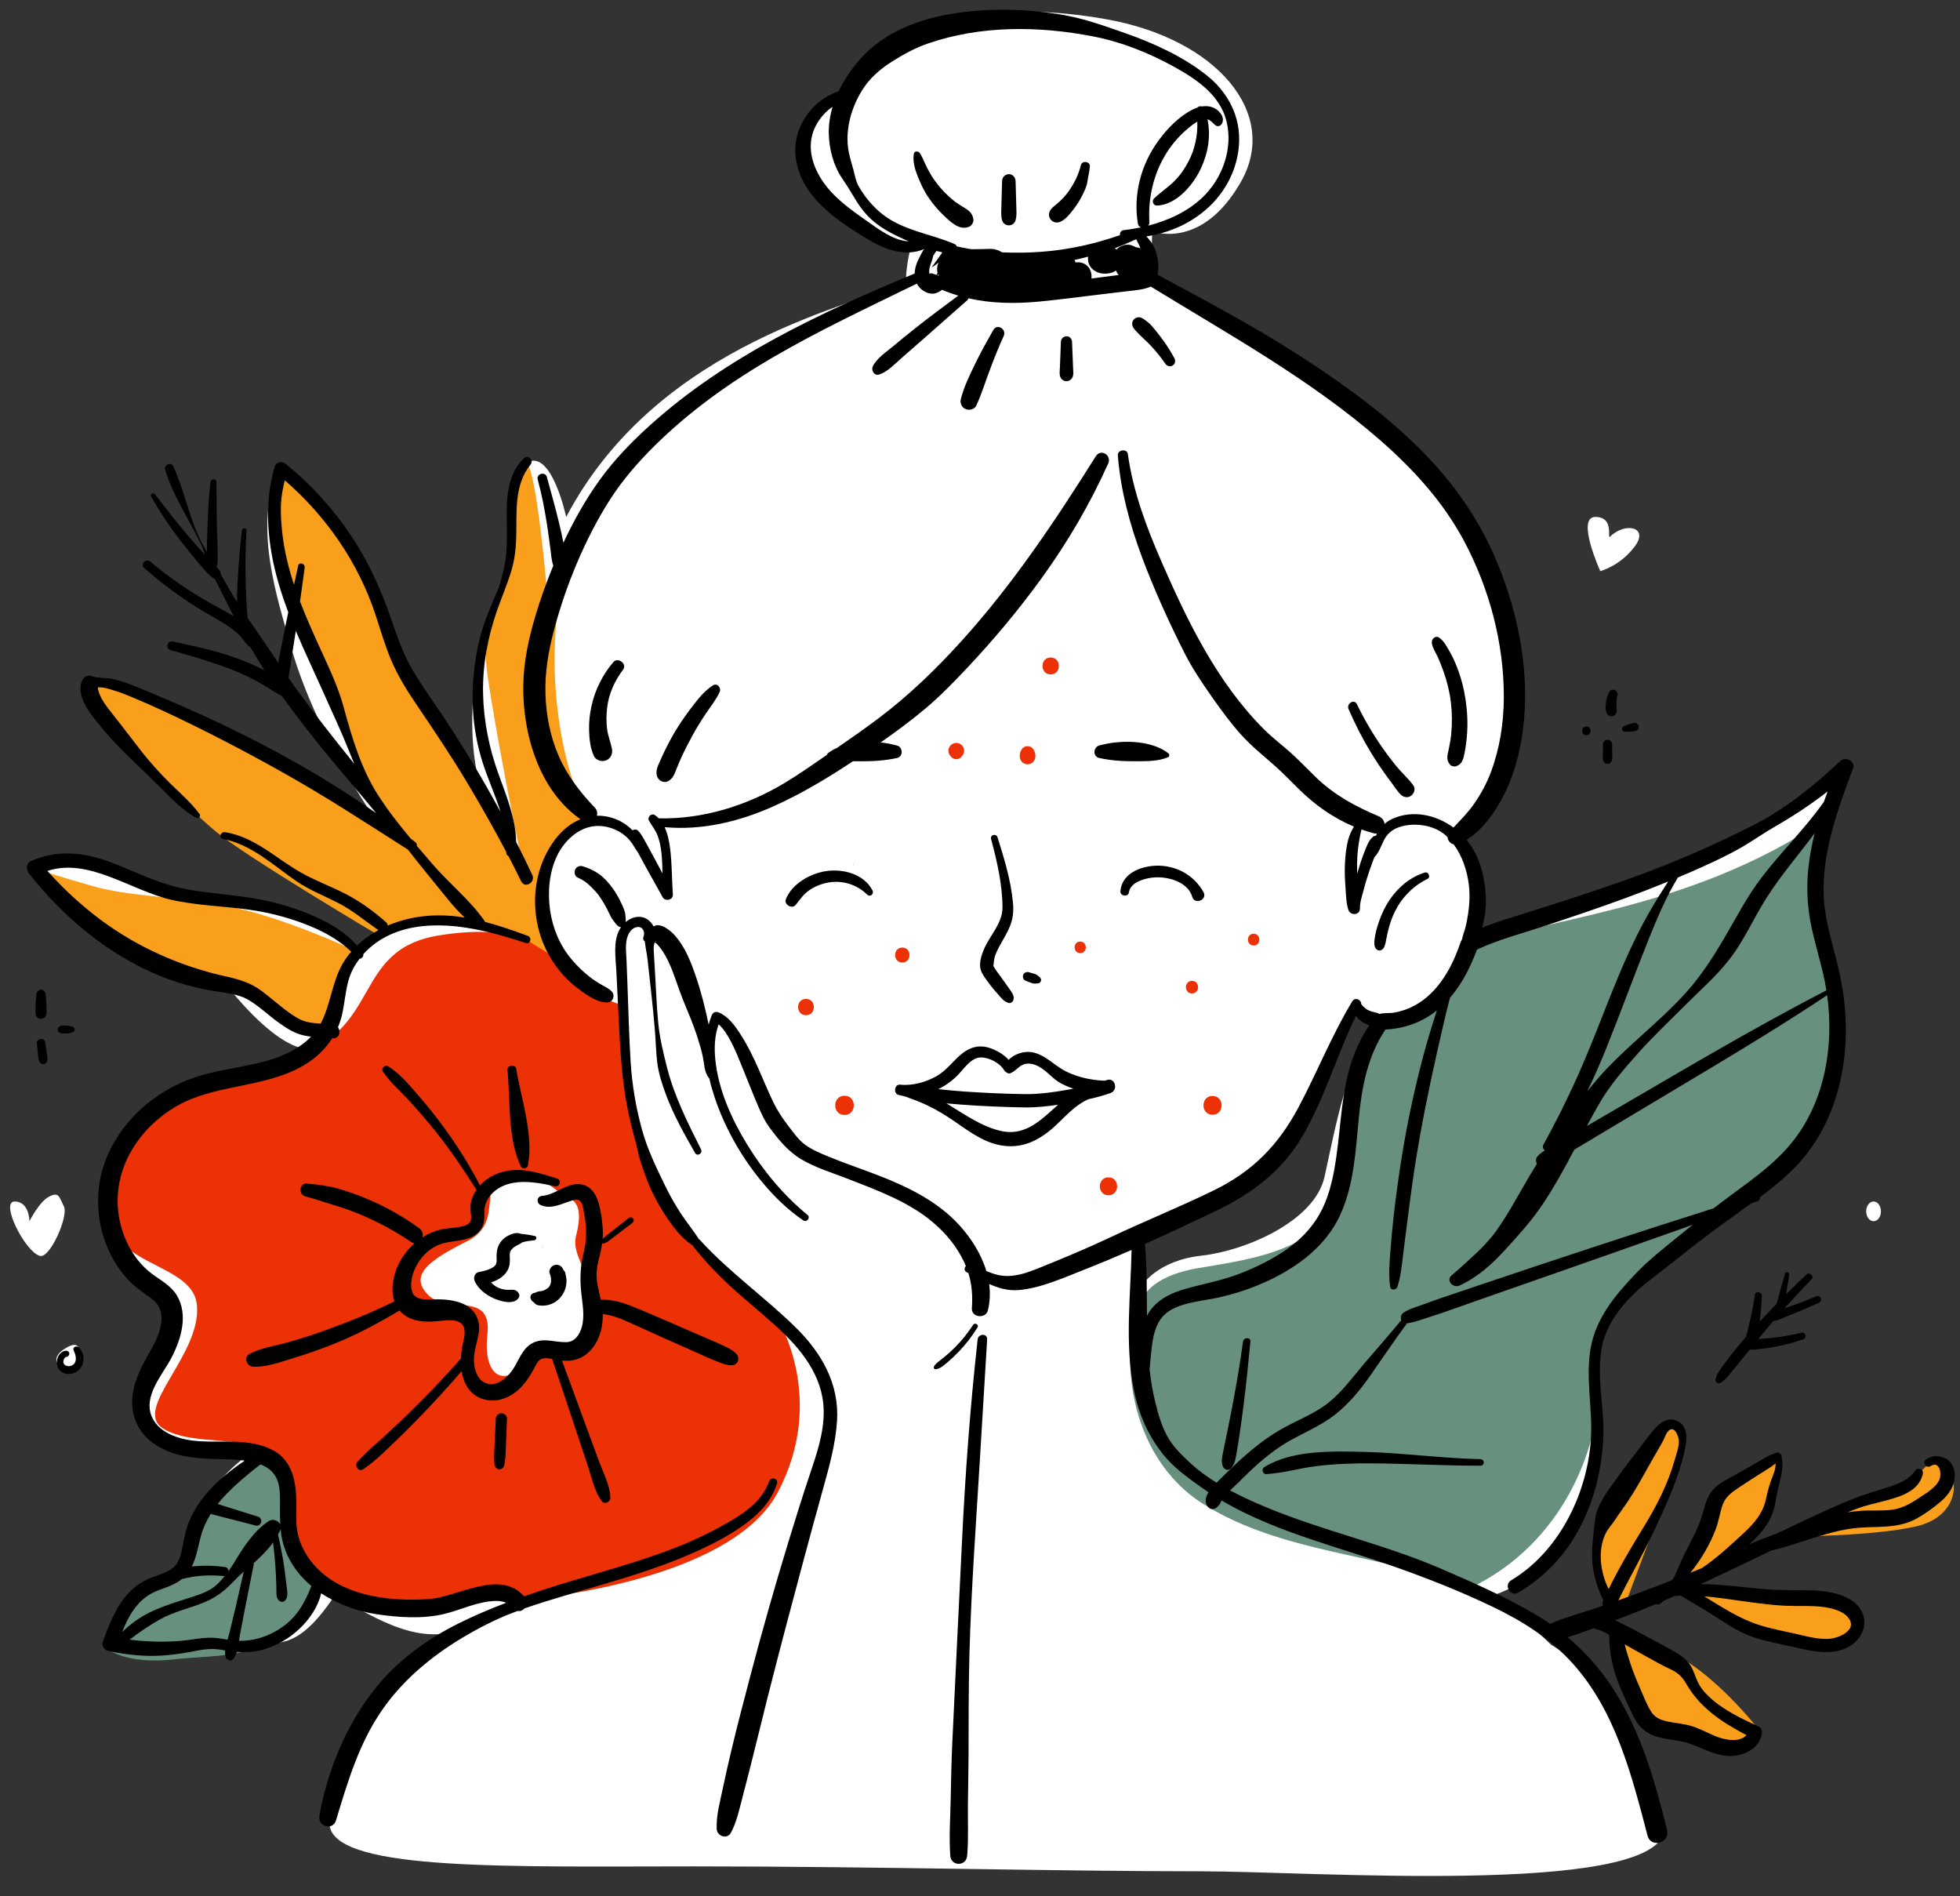
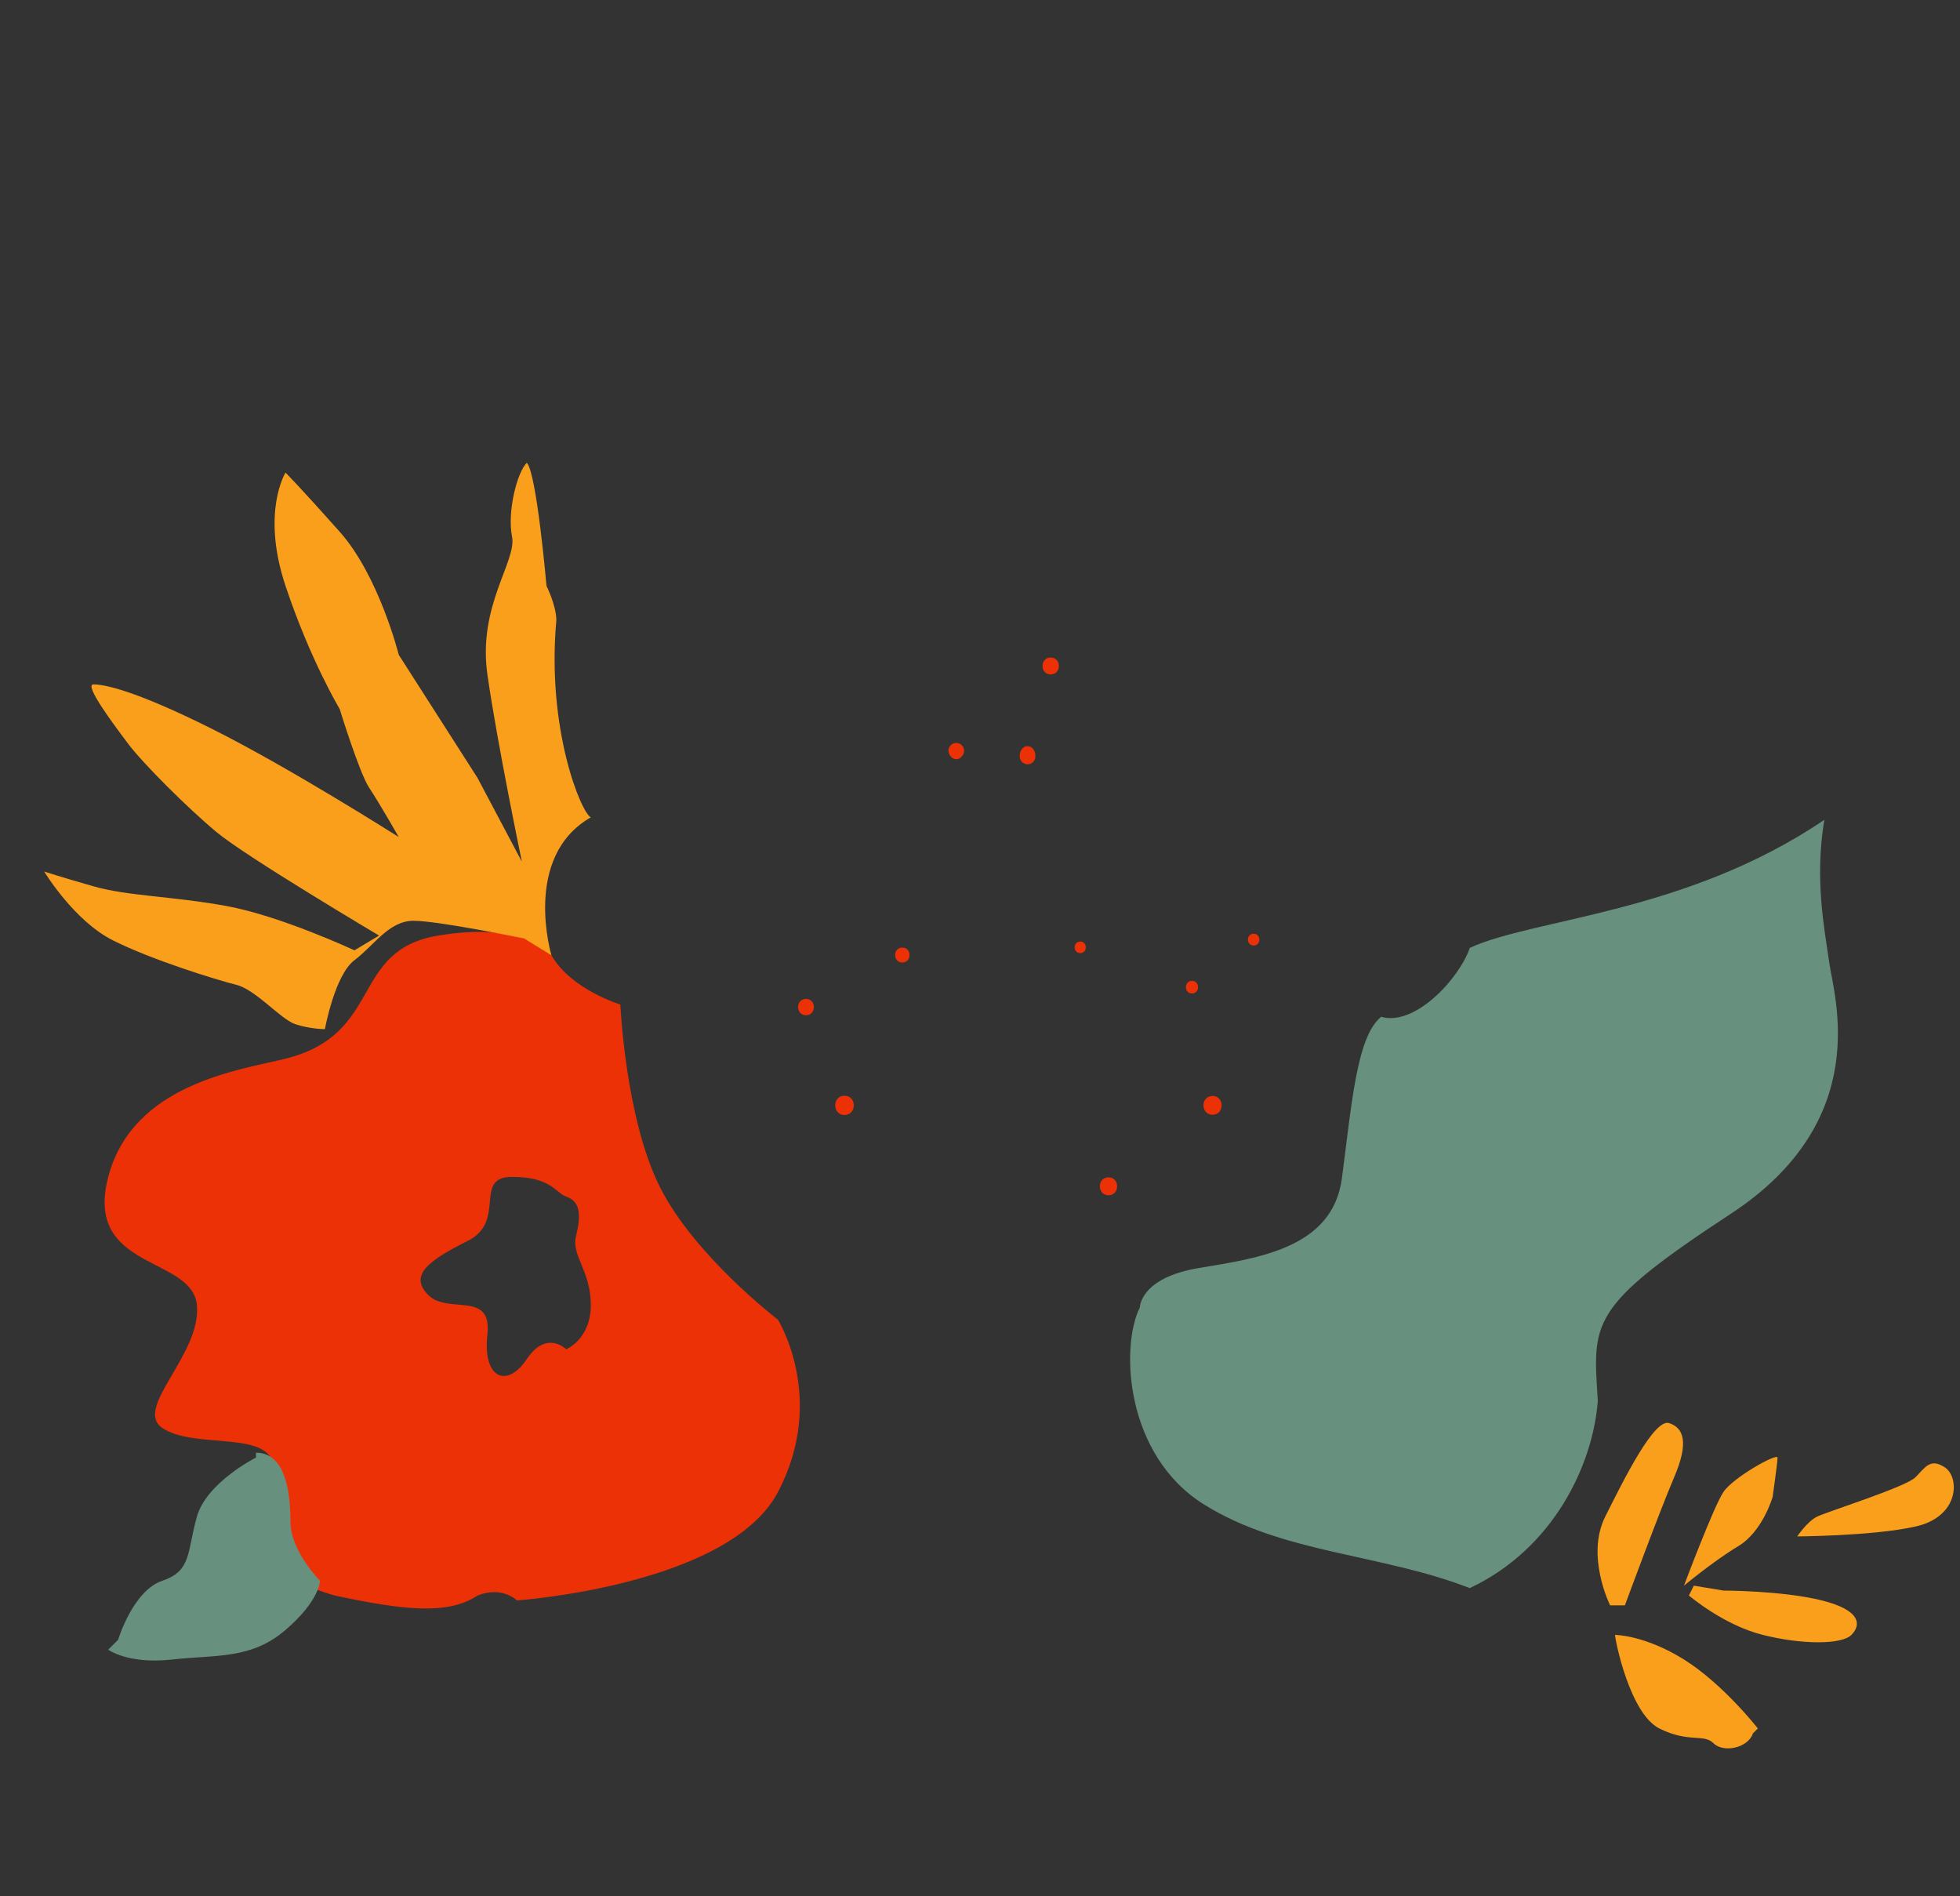
<svg xmlns="http://www.w3.org/2000/svg" height="411.9" preserveAspectRatio="xMidYMid meet" version="1.0" viewBox="-2.2 -2.1 425.8 411.9" width="425.8" zoomAndPan="magnify">
  <rect x="-2.2" y="-2.1" width="425.8" height="411.9" fill="#333333" stroke="none" />
  <g id="change1_1">
-     <path d="M398.938,166.882c-12.837,7.488-45.999,24.604-81.301,36.372 c3.209-4.279,2.139-20.325-3.209-23.535c11.767-5.349,19.256-37.441,6.418-60.976 c-12.837-23.535-47.069-51.348-73.813-60.976c1.07-3.209,1.07-9.628,1.07-9.628s10.697,4.279,19.256-10.697 S262.01,6.419,238.475,2.14s-48.139-1.07-56.697,16.046c-6.418,4.279-12.837,10.697-7.488,19.256 s17.116,13.907,23.535,13.907h-2.139c0,0-1.07,4.279-1.07,7.488c-9.628,5.349-53.488,12.837-73.813,51.348 c0,0-3.209-14.977-8.558-11.767c-6.418,3.209-2.139,20.325-5.349,27.814c-6.418,9.628-8.558,32.093-4.279,43.86 C96.198,157.254,85.5,144.417,81.221,133.72c-4.279-10.697-10.697-29.953-22.465-34.232 c-6.418,11.767-0.5,29.008,2.139,38.511c5.349,19.256,18.186,37.441,18.186,37.441s-25.674-14.977-34.232-19.256 s-25.674-11.767-27.814-9.628s14.977,19.256,23.535,27.814s40.651,26.744,40.651,26.744l-5.349,4.279 c0,0-4.279-7.488-18.186-10.698s-21.395-3.209-32.093-6.418c-10.697-3.209-19.256-4.279-20.325-2.139 s12.837,14.977,22.465,19.256c11.767,4.279,19.256,6.418,19.256,6.418s9.628,12.837,17.116,13.907 c-7.488,4.279-24.604,5.349-34.232,14.977s-10.697,23.535-5.349,29.953s16.046,13.907,8.558,22.465 s-6.418,17.116,1.07,18.186s18.186,2.139,18.186,2.139s-9.628,6.418-11.767,14.977 c-2.139,6.418,0,11.767-7.488,12.837c-4.279,2.139-11.767,13.907-11.767,13.907s13.907,0,18.186,0 s9.628,1.07,13.907,0c4.279-1.07,8.558,2.139,17.116-10.697c9.628,5.349,19.256,11.767,29.953,6.418 c-16.046,8.558-26.744,17.116-31.023,43.86c2.139,9.628,39.581,8.558,79.162,8.558s78.092,1.07,110.185,1.07 c23.92,0,97.348,5.349,100.557-8.558c-3.209-5.349-9.628-32.093-24.604-40.651 c-5.349-5.349-12.837-10.697-12.837-10.697s21.203-5.199,22.465-34.232c1.07-24.604-4.279-22.465,17.116-39.581 c12.418-9.935,29.953-13.907,34.232-41.72S385.031,188.277,398.938,166.882z M285.544,253.532 c-2.139,9.628-17.116,16.046-26.744,17.116s-12.837,6.418-12.837,6.418v-10.697c0,0,1.07-3.209,18.186-8.558 c17.116-5.349,26.744-40.651,26.744-40.651s4.279,0,6.418,3.209C290.893,225.719,287.684,243.904,285.544,253.532z M406.426,261.02c0,1.182-0.718,2.139-1.605,2.139s-1.605-0.958-1.605-2.139s0.718-2.139,1.605-2.139 S406.426,259.839,406.426,261.02z M347.59,114.464c-0.756,0.756,1.07-4.279-3.209-4.279s1.07,11.767,1.07,11.767 s4.279-1.07,7.488-5.349C356.148,112.325,350.799,111.255,347.59,114.464z M14.896,290.974c0,0,0-2.139-3.209,0 s-1.07,4.279,1.07,4.279S15.966,294.183,14.896,290.974z M4.199,263.16c0,0,0-4.279-3.209-4.279 s2.139,10.697,5.349,11.767c2.139,1.07,6.418-8.558,5.349-10.697c-1.07-2.139-1.07-3.209-3.209-2.139 C6.338,258.881,4.199,263.16,4.199,263.16" fill="#FFF" />
-   </g>
+     </g>
  <g id="change2_1">
    <path d="M193.824,206.968c-2.09,0-2.087-3.243,0-3.243C195.914,203.725,195.911,206.968,193.824,206.968z M207.103,160.318c-0.041-0.144-0.114-0.27-0.219-0.376c-0.076-0.128-0.178-0.23-0.306-0.306 c-0.106-0.106-0.232-0.179-0.376-0.219c-0.203-0.107-0.422-0.156-0.657-0.147 c-0.151,0.02-0.302,0.041-0.453,0.061c-0.136,0.057-0.272,0.115-0.407,0.172 c-0.115,0.089-0.23,0.178-0.345,0.267c-0.089,0.115-0.178,0.23-0.267,0.345c-0.057,0.136-0.115,0.272-0.172,0.407 c-0.071,0.227-0.081,0.453-0.03,0.68c0.001,0.154,0.039,0.297,0.116,0.43c0.069,0.211,0.186,0.394,0.352,0.549 c0.05,0.062,0.1,0.124,0.151,0.186c0.135,0.145,0.295,0.248,0.48,0.308c0.178,0.093,0.369,0.136,0.575,0.129 c0.132-0.018,0.264-0.035,0.397-0.053c0.253-0.071,0.472-0.199,0.658-0.384c0.05-0.062,0.1-0.124,0.151-0.186 c0.089-0.115,0.178-0.23,0.267-0.345c0.057-0.136,0.115-0.272,0.172-0.407c0.071-0.227,0.081-0.453,0.03-0.68 C207.219,160.595,207.18,160.451,207.103,160.318z M222.656,161.406c-0.057-0.134-0.113-0.268-0.17-0.402 c-0.005-0.011-0.01-0.022-0.015-0.033c-0.012-0.025-0.023-0.049-0.035-0.074 c-0.024-0.052-0.049-0.104-0.073-0.156c-0.137-0.231-0.321-0.415-0.552-0.552 c-0.24-0.139-0.499-0.209-0.777-0.21c-0.278,0.001-0.537,0.071-0.777,0.21 c-0.231,0.137-0.415,0.321-0.552,0.552c-0.023,0.049-0.046,0.099-0.07,0.148 c-0.012,0.025-0.023,0.049-0.035,0.074c-0.005,0.011-0.01,0.022-0.015,0.033 c-0.032,0.069-0.062,0.138-0.089,0.209c-0.039,0.07-0.069,0.144-0.09,0.22 c-0.02,0.15-0.04,0.299-0.06,0.449c0,0.007,0,0.014,0,0.021c-0,0.014,0,0.028,0,0.042c0,0.032,0,0.063,0,0.094 c0,0.066,0,0.133,0,0.199c-0.009,0.233,0.04,0.449,0.145,0.65c0.068,0.209,0.184,0.39,0.349,0.543 c0.153,0.165,0.334,0.281,0.543,0.349c0.201,0.106,0.418,0.154,0.65,0.145c0.15-0.02,0.299-0.04,0.449-0.06 c0.286-0.08,0.534-0.225,0.745-0.434c0.088-0.114,0.176-0.228,0.264-0.342c0.153-0.263,0.23-0.547,0.231-0.852 c0-0.264,0.018-0.553-0.06-0.805C222.659,161.419,222.657,161.413,222.656,161.406z M226.057,140.718 c-2.366,0-2.37,3.677,0,3.677C228.423,144.395,228.427,140.718,226.057,140.718z M172.894,214.877 c-2.28,0-2.284,3.543,0,3.543C175.175,218.421,175.178,214.877,172.894,214.877z M181.266,235.908 c-2.689,0-2.693,4.179,0,4.179C183.955,240.087,183.96,235.908,181.266,235.908z M261.219,235.958 c-2.624,0-2.629,4.078,0,4.078C263.843,240.037,263.848,235.958,261.219,235.958z M238.615,253.636 c-2.501,0-2.505,3.886,0,3.886C241.115,257.522,241.119,253.636,238.615,253.636z M270.149,200.719 c-1.646,0-1.648,2.557,0,2.557C271.795,203.276,271.797,200.719,270.149,200.719z M232.475,202.419 c-1.613,0-1.616,2.507,0,2.507C234.088,204.926,234.091,202.419,232.475,202.419z M256.754,210.957 c-1.758,0-1.761,2.733,0,2.733C258.512,213.69,258.515,210.957,256.754,210.957z M166.802,284.555 c0,0-18.186-13.907-25.674-28.883s-8.558-39.581-8.558-39.581s-10.697-3.209-14.977-10.697 c0,0-5.349-7.488-24.604-4.279s-11.767,21.395-33.162,26.744c-9.845,2.461-33.162,5.349-38.511,25.674 s18.186,17.116,19.256,27.814s-13.907,22.465-7.488,26.744s20.325,1.07,23.535,6.418 c3.209,5.349-9.628,23.535,13.907,29.953c14.977,3.209,24.604,4.279,31.023,0c5.349-2.139,8.558,1.07,8.558,1.07 s45.999-3.209,56.697-23.535C177.499,301.671,166.802,284.555,166.802,284.555z M120.802,290.974 c0,0-4.279-4.279-8.558,2.139s-9.628,4.279-8.558-5.349c1.07-9.628-8.558-4.279-12.837-8.558 c-4.279-4.279,0-7.488,8.558-11.767s1.07-13.907,9.628-13.907s9.498,3.523,11.767,4.279 c3.209,1.07,3.209,4.279,2.139,8.558s3.209,7.488,3.209,14.977S120.802,290.974,120.802,290.974z" fill="#ED3106" />
  </g>
  <g id="change3_1">
    <path d="M116.523,125.162c0,0-2.139-24.604-4.279-26.744c-2.139,2.139-4.279,10.697-3.209,16.046 c1.07,5.349-7.488,14.977-5.349,29.953c2.139,14.977,7.488,40.651,7.488,40.651l-9.628-18.186l-17.116-26.744 c0,0-4.279-17.116-12.837-26.744S59.826,100.557,59.826,100.557s-5.349,8.558,0,24.604s11.767,26.744,11.767,26.744 s4.279,13.907,6.418,17.116s6.418,10.697,6.418,10.697s-23.535-14.977-40.651-23.535s-23.535-9.628-25.674-9.628 s4.279,8.558,7.488,12.837s12.837,13.907,19.256,19.256s35.302,22.465,35.302,22.465l-5.349,3.209 c0,0-16.046-7.488-27.814-9.628s-21.395-2.139-28.883-4.279c-7.488-2.139-10.697-3.209-10.697-3.209 s6.418,10.698,14.977,14.977c8.558,4.279,22.465,8.558,26.744,9.628c4.279,1.07,9.628,7.488,12.837,8.558 c3.209,1.07,6.418,1.07,6.418,1.07s2.139-11.767,6.418-14.977c4.279-3.209,7.488-8.558,12.837-8.558 s24.037,3.852,24.037,3.852l5.916,3.636c0,0-6.418-21.395,8.558-29.953c-2.139-1.07-9.628-19.256-7.488-42.79 C118.663,129.441,116.523,125.162,116.523,125.162z M347.59,346.601c0,0-5.349-10.698-1.07-19.256 c4.279-8.558,10.697-21.395,13.907-20.325s4.279,4.279,1.07,11.767s-10.697,27.814-10.697,27.814L347.59,346.601 L347.59,346.601z M348.66,353.019c0,1.07,3.209,17.116,9.628,20.325c6.418,3.209,9.628,1.07,11.767,3.209 s7.488,1.07,8.558-2.139c1.07-1.07,1.07-1.07,1.07-1.07s-7.488-9.628-16.046-14.977 C355.078,353.019,348.66,353.019,348.66,353.019z M363.636,342.322c0,0,6.418-17.116,8.558-20.325 c2.139-3.209,11.767-8.558,11.767-7.488s-1.07,8.558-1.07,8.558s-2.139,7.488-7.488,10.697 C370.055,336.973,363.636,342.322,363.636,342.322z M364.706,344.461c0,0,7.488,6.418,16.046,8.558 c8.558,2.139,17.116,2.139,19.256,0c2.139-2.139,2.139-5.349-6.418-7.488c-8.558-2.139-21.395-2.139-21.395-2.139 l-6.418-1.07L364.706,344.461z M388.241,331.624c-1.07,0,16.046,0,25.674-2.139s9.628-10.697,6.418-12.837 c-3.209-2.139-4.279,0-6.418,2.139s-19.256,7.488-21.395,8.558C390.38,328.415,388.241,331.624,388.241,331.624z" fill="#F99F1C" />
  </g>
  <g id="change4_1">
    <path d="M245.429,281.881c0,0,0-6.418,12.837-8.558c12.837-2.139,28.883-4.279,31.023-19.256 c2.139-16.046,3.209-31.023,8.558-35.302c7.488,2.139,17.116-8.558,19.256-14.977 c13.907-6.418,47.069-7.488,77.022-27.814c-2.139,12.837,0,23.535,1.07,31.023s9.628,34.232-21.395,54.557 s-29.953,23.535-28.883,40.651c-1.07,13.907-9.628,32.093-27.814,40.651c-19.256-7.488-40.651-7.488-57.767-18.186 C242.219,313.973,241.149,290.439,245.429,281.881z M53.407,314.508c0,0-10.697,5.349-12.837,12.837 c-2.139,7.488-1.07,11.767-7.488,13.907s-9.628,12.837-9.628,12.837l-2.139,2.139c0,0,4.279,3.209,13.907,2.139 c9.628-1.07,17.116,0,24.604-6.418s7.488-10.697,7.488-10.697s-6.418-6.418-6.418-12.837 c0-6.418-1.07-14.977-7.488-14.977" fill="#67907E" />
  </g>
  <g id="change5_1">
-     <path d="M420.492,314.723c-1.445-0.725-3.095-0.795-4.367,0.266c-0.762,0.636,0.234,1.921,1.062,1.377 c2-1.314,2.515,1.714,1.904,3.007c-0.839,1.775-3.042,2.981-4.6,4.031 c-1.729,1.166-3.517,2.126-5.609,2.418c-2.254,0.315-4.568,0.084-6.835,0.242 c-0.98,0.068-1.953,0.187-2.921,0.34c0.772-0.318,1.55-0.622,2.339-0.902c2.909-1.035,5.986-1.484,8.885-2.537 c2.4-0.872,4.561-2.269,5.178-4.908c0.243-1.038-1.114-1.595-1.696-0.715c-1.229,1.857-3.461,2.834-5.516,3.487 c-2.655,0.844-5.299,1.588-7.894,2.622c-5.622,2.238-11.054,4.944-16.534,7.502 c-2.053,0.743-4.088,1.529-6.078,2.404c0.493-0.459,0.983-0.92,1.453-1.395c2.305-2.333,3.837-4.829,4.292-8.11 c0.464-3.349,2.024-6.404,1.238-9.811c-0.102-0.44-0.616-0.716-1.041-0.591c-1.878,0.552-3.58,1.752-5.274,2.709 c-1.771,1-3.536,2.013-5.326,2.981c-1.426,0.771-2.757,1.648-3.706,2.989c-0.977,1.38-1.319,3.019-1.78,4.614 c-0.995,3.44-2.876,6.469-4.392,9.684c-0.684,1.451-1.186,3.034-2.032,4.398c-0.066,0.107-0.144,0.207-0.213,0.312 c-2.755,1.087-5.52,2.15-8.298,3.169c-1.113,0.408-2.231,0.803-3.35,1.198c2.51-5.112,5.389-10.034,7.803-15.2 c2.578-5.517,5.22-11.177,6.553-17.147c0.528-2.364,1.016-5.622-1.843-6.719c-2.809-1.078-4.981,2.171-6.413,4.043 c-2.168,2.833-4.381,5.644-6.461,8.543c-1.898,2.645-4.409,5.812-4.737,9.146c-0.311,3.166-0.866,6.382-0.513,9.568 c0.295,2.67,1.127,5.318,2.332,7.737c-0.005,0.012-0.012,0.023-0.017,0.035c-0.185,0.41-0.179,0.807-0.055,1.153 c-0.731,0.249-1.46,0.503-2.193,0.746c-3.08,1.022-6.314,1.891-9.288,3.215 c-1.039-0.718-2.099-1.411-3.196-2.055c-6.531-3.837-13.607-6.957-20.556-9.955 c-12.489-5.388-25.894-8.236-38.415-13.526c-2.469-1.043-4.959-2.175-7.364-3.458 c0.605-0.577,1.231-1.124,1.753-1.649c2.871-2.884,5.856-5.702,9.264-7.948c3.308-2.18,7.043-3.606,10.336-5.805 c3.633-2.425,6.548-5.873,9.037-9.427c2.687-3.835,5.293-7.72,8.071-11.488c1.215-0.1,2.33-0.516,3.49-0.893 c1.259-0.409,2.523-0.804,3.776-1.231c2.509-0.856,5.002-1.759,7.503-2.637c4.925-1.728,9.851-3.453,14.779-5.173 c9.936-3.468,19.871-6.943,29.784-10.474c0.914-0.326,1.825-0.66,2.738-0.988c-1.236,0.986-2.471,1.974-3.693,2.977 c-2.889,2.374-5.933,4.75-8.52,7.456c-4.652,4.867-8.972,9.934-10.049,16.809 c-1.021,6.52,0.562,13.033,0.105,19.566c-0.823,11.773-6.958,24.242-17.307,30.438 c-1.706,1.022-0.153,3.698,1.562,2.671c5.129-3.071,9.214-7.082,12.3-12.225 c2.818-4.697,4.64-9.985,5.52-15.383c0.394-2.418,0.654-4.864,0.676-7.315c0.028-3.162-0.404-6.308-0.623-9.458 c-0.263-3.786-0.354-7.763,0.943-11.387c1.147-3.204,3.224-5.98,5.563-8.413c2.4-2.496,5.384-4.562,8.089-6.721 c3.133-2.501,6.288-4.977,9.492-7.387c2.835-2.132,5.811-4.157,8.725-6.263c0.44-0.16,0.88-0.321,1.321-0.48 c0.396-0.143,0.523-0.511,0.463-0.834c2.747-2.051,5.401-4.207,7.767-6.652 c9.126-9.431,12.022-23.3,10.549-36.018c-0.409-3.534-1.163-6.968-2.067-10.405 c-1.022-3.889-2.107-7.787-2.34-11.82c-0.451-7.824,1.742-15.417,4.297-22.727 c0.644-1.844,1.328-3.674,2.023-5.499c0.628-1.65-1.673-2.692-2.797-1.628 c-5.622,5.315-11.954,10.433-18.88,13.928c-6.973,3.518-14.109,6.756-21.398,9.562 c-7.355,2.831-14.841,5.306-22.345,7.711c-3.458,1.109-6.933,2.165-10.391,3.273 c-1.601,0.513-3.183,1.068-4.743,1.693c0.07-0.272,0.137-0.536,0.2-0.781c0.504-1.962,0.669-4.006,0.586-6.028 c-0.159-3.851-1.133-7.803-3.277-11.042c-0.275-0.415-0.581-0.813-0.9-1.201c3.794-2.366,6.657-6.65,8.493-10.541 c2.268-4.805,3.461-9.97,3.962-15.244c1.134-11.934-1.468-24.299-6.132-35.259 c-4.186-9.835-10.489-18.271-18.226-25.599c-7.799-7.387-16.643-13.636-25.69-19.389 c-9.547-6.071-19.576-11.349-29.522-16.728c0.077-0.393,0.123-0.788,0.145-1.159 c0.064-1.071-0.05-2.179-0.333-3.214c-0.273-1.001-0.675-1.995-1.3-2.826 c-0.297-0.395-0.611-0.775-0.958-1.128c4.314-0.66,8.392-2.262,11.952-5.007c4.667-3.599,7.729-8.905,8.165-14.819 c0.451-6.125-2.352-11.503-7.106-15.244c-5.148-4.051-11.429-6.908-17.578-9.065 c-3.304-1.159-6.584-2.341-9.982-3.204c-3.265-0.829-6.618-1.301-9.97-1.602 c-6.739-0.604-13.651-0.345-20.278,1.068c-6.38,1.36-12.735,4.228-17.168,9.126 c-1.905,2.105-3.62,4.564-4.882,7.219c-0.728,0.214-1.435,0.561-2.032,0.879c-1.497,0.799-2.879,1.869-3.993,3.152 c-2.363,2.723-3.704,6.298-3.355,9.921c0.852,8.846,8.995,14.149,15.933,18.332 c3.601,2.171,8.018,3.716,12.042,1.986c-0.14,0.153-0.267,0.321-0.361,0.503c-0.357,0.69-0.746,1.38-1.057,2.09 c-0.381,0.869-0.649,1.795-0.674,2.733c-20.415,8.492-40.883,17.986-57.458,32.932 c-4.023,3.627-7.793,7.507-10.965,11.908c-3.073,4.263-5.646,8.878-7.882,13.629 c-0.271-1.42-0.589-2.832-0.925-4.237c-0.804-3.362-1.75-6.691-2.659-10.025c-0.348-1.279-2.339-0.736-1.989,0.548 c0.898,3.294,1.53,6.628,2.051,10.001c0.256,1.657,0.457,3.32,0.691,4.979c0.157,1.106,0.211,2.545,0.642,3.697 c-1.478,3.575-2.786,7.223-3.889,10.926c-1.445,4.854-2.528,9.775-2.631,14.859 c-0.214,10.57,3.35,23.004,12.419,29.315c-2.149,0.876-4.026,2.435-5.47,4.341 c-5.807,7.669-5.737,18.711-0.487,26.636c1.357,2.049,2.98,3.896,4.924,5.402c1.796,1.391,4.474,3.477,6.848,3.412 c1.225-0.033,1.811-1.489,0.984-2.377c-0.632-0.679-1.412-1.003-2.204-1.453c-0.864-0.491-1.707-1.036-2.495-1.643 c-1.45-1.117-2.801-2.44-3.986-3.833c-2.586-3.04-4.164-6.815-4.719-10.753c-0.554-3.926-0.191-8.307,1.576-11.909 c1.564-3.189,4.68-6.137,8.378-6.351c1.958-0.113,3.959,0.464,5.591,1.545c0.828,0.548,1.575,1.252,2.151,2.063 c0.49,0.691,0.87,1.429,1.371,2.095c0.56,1.058,1.13,2.109,1.713,3.155c1.23,2.207,2.46,4.413,3.69,6.619 c0.553,0.992,2.297,0.595,2.212-0.599c-0.231-3.26-0.189-6.57-0.578-9.816 c-0.18-1.502-0.51-3.288-1.218-4.812c8.221,0.735,16.223-1.205,23.746-4.573 c5.986-2.68,11.688-6.118,17.195-9.756c0.472,0.007,0.943,0.01,1.407,0.014c2.76,0.021,5.46-0.117,8.157-0.716 c1.381-0.307,1.277-2.329,0-2.693c-1.077-0.307-2.292-0.54-3.567-0.677c3.282-2.287,6.499-4.675,9.569-7.239 c3.217-2.686,6.144-5.697,9.019-8.741c5.867-6.21,11.373-12.79,16.384-19.712 c5.654-7.81,10.502-16.108,14.457-24.895c0.81-1.8-1.603-3.31-2.694-1.575 c-8.791,13.98-17.982,27.762-29.089,40.036c-5.563,6.148-11.458,11.871-18.088,16.867 c-2.949,2.222-5.979,4.335-9.022,6.427c-0.753,0.337-1.457,0.739-2.076,1.228 c-0.088,0.07-0.123,0.183-0.135,0.301c-3.06,2.107-6.114,4.26-9.298,6.169 c-8.127,4.874-17.713,7.85-27.244,7.615c-0.261-0.265-0.543-0.506-0.86-0.707 c-0.781-0.495-1.698,0.478-1.246,1.246c0.656,1.117,1.46,2.075,1.903,3.316c0.417,1.169,0.658,2.401,0.793,3.632 c0.162,1.481,0.209,2.972,0.208,4.464c-0.477-0.902-0.955-1.803-1.432-2.705 c-0.579-1.093-1.169-2.179-1.772-3.259c-0.619-1.11-1.164-2.296-2.023-3.244 c-0.359-0.397-0.872-0.369-1.274-0.141c-0.298-0.303-0.606-0.598-0.943-0.864c-1.579-1.25-3.434-2.022-5.436-2.246 c-0.453-0.051-0.899-0.064-1.34-0.053c0.142-0.59,0.034-1.242-0.47-1.769 c-3.163-3.306-5.971-6.948-7.815-11.163c-1.842-4.209-2.755-8.843-2.899-13.423 c-0.149-4.719,0.608-9.258,1.808-13.807c1.312-4.97,2.977-9.863,4.981-14.597c2.043-4.827,4.42-9.534,7.254-13.947 c2.749-4.28,6.042-8.064,9.652-11.639c7.619-7.543,16.368-13.764,25.608-19.16 c10.152-5.928,20.82-10.911,31.373-16.074c0.482,0.922,1.296,1.599,2.294,1.985 c0.28,0.108,0.555,0.15,0.852,0.19c0.412,0.055,0.781-0.044,1.163-0.176c0.44-0.152,0.76-0.342,1.117-0.633 c0.011-0.009,0.019-0.021,0.03-0.03c1.17,0.495,2.357,0.909,3.557,1.264c-3.115,2.293-6.216,4.606-9.248,7.007 c-1.621,1.284-3.232,2.574-4.81,3.91c-1.497,1.268-3.608,2.615-4.502,4.411c-0.444,0.893,0.302,2.172,1.39,1.808 c1.885-0.631,3.439-2.37,4.918-3.643c1.608-1.384,3.198-2.786,4.79-4.187c3.133-2.758,6.242-5.541,9.393-8.279 c0.149-0.129,0.218-0.286,0.256-0.447c4.908,1.119,10.014,1.217,15.171,0.733 c4.245-0.399,8.477-0.967,12.711-1.474c2.146-0.257,4.293-0.514,6.439-0.771c1.739-0.208,3.668-0.313,5.314-1.026 c16.942,10.398,34.606,20.134,49.665,33.225c7.312,6.357,13.886,13.549,18.447,22.154 c5.466,10.313,8.618,22.153,8.574,33.852c-0.021,5.507-0.856,10.971-2.776,16.145 c-0.925,2.492-2.193,4.835-3.713,7.012c-1.317,1.886-2.897,3.459-4.449,5.115c-3.813-2.786-8.889-3.913-13.333-1.864 c-0.598,0.276-1.145,0.645-1.643,1.071c-0.083-0.675-0.488-1.335-1.286-1.67 c-5.013-2.105-9.598-4.593-13.535-8.374c-1.662-1.596-3.246-3.272-4.934-4.841c-2.116-1.967-4.448-3.675-6.493-5.722 c-10.097-10.112-16.462-23.225-22.119-36.156c-3.301-7.546-6.264-15.38-7.397-23.581 c-0.17-1.228-2.279-0.949-2.178,0.295c0.626,7.658,2.571,14.93,5.252,22.11 c2.63,7.043,5.806,14.017,9.19,20.728c1.706,3.384,3.797,6.48,5.965,9.579c1.999,2.856,4.066,5.678,6.397,8.274 c2.249,2.504,4.833,4.534,7.334,6.761c1.754,1.562,3.381,3.254,5.051,4.903c3.594,3.552,7.555,6.382,12.102,8.266 c-0.56,0.945-1.019,1.936-1.291,3.033c-0.391,1.573-0.565,3.224-0.65,4.838c-0.087,1.655-0.047,3.306,0.085,4.957 c0.135,1.685,0.118,3.669,0.651,5.278c0.438,1.321,2.557,1.164,2.515-0.34c-0.035-1.254,0.432-2.579,0.746-3.788 c0.337-1.298,0.71-2.585,1.133-3.857c0.389-1.171,0.827-2.321,1.259-3.476c0.009-0.009,0.02-0.01,0.029-0.02 c0.97-0.976,1.432-2.434,2.034-3.642c0.681-1.367,1.781-2.32,3.229-2.827c3.248-1.138,7.705-0.539,10.261,1.816 c0.124,0.115,0.232,0.245,0.352,0.365c0.041,0.723,0.585,1.351,1.317,1.531c1.852,2.514,2.911,5.651,3.288,8.703 c0.262,2.121,0.165,4.26-0.147,6.368c-0.169,1.139-0.379,2.263-0.696,3.371c-0.217,0.756-0.497,1.415-0.607,2.125 c-0.195,0.326-0.349,0.706-0.509,1.171c-1.932,5.621-5.277,11.369-10.963,13.831 c-1.028,0.445-2.121,0.756-3.219,0.97c-0.944,0.183-2.296,0.019-3.274,0.305c-0.025-0.018-0.051-0.035-0.075-0.054 c0.024,0.018,0.047,0.037,0.071,0.055c-0.003,0.001-0.007,0.002-0.01,0.003c-0.154-0.109-0.315-0.206-0.508-0.251 c-0.084-0.019-0.169-0.032-0.252-0.051c-0.18-0.042-0.353-0.106-0.534-0.143 c-0.303-0.063-0.599-0.16-0.889-0.269c-0.138-0.065-0.278-0.127-0.409-0.206 c-0.086-0.051-0.17-0.106-0.253-0.163c-0.026-0.016-0.057-0.036-0.084-0.059 c-0-0-0-0-0.001-0c-0.022-0.017-0.044-0.034-0.068-0.049 c0.023,0.015,0.027,0.018,0.046,0.03c-0.16-0.133-0.322-0.265-0.472-0.408c-0.085-0.082-0.167-0.167-0.245-0.255 c-0.035-0.04-0.069-0.081-0.103-0.121c-0.047-0.056-0.037-0.041-0.016-0.013c-0.048-0.062-0.103-0.114-0.158-0.166 c0.066-0.979-1.332-1.632-1.947-0.616c-4.449,7.36-7.622,15.394-11.657,22.976 c-4.394,8.258-10.004,13.985-18.447,18.092c-7.457,3.627-15.187,6.758-22.695,10.296 c-4.977,2.346-10.063,4.462-15.166,6.517c-2.839,1.143-5.723,2.209-8.831,1.583 c-0.925-0.186-1.811-0.521-2.692-0.883c-1.101-3.686-3.289-7.122-5.82-9.913 c-4.839-5.335-11.433-8.48-18.051-11.023c-3.457-1.328-6.968-2.502-10.391-3.917 c-1.728-0.715-3.53-1.444-5.055-2.547c-1.468-1.061-2.532-2.606-3.624-4.023c-1.332-1.728-2.444-3.392-3.462-5.513 c-1.097-2.284-2.062-4.63-3.077-6.951c-1.155-2.641-2.452-5.252-4.021-7.676 c-1.155-1.784-2.573-3.735-4.591-4.596c-0.693-0.296-1.306-0.06-1.588,0.646c-0.261,0.651-0.473,1.315-0.649,1.986 c-0.728-3.522-1.584-6.94-2.74-10.361c-1.066-3.154-2.291-6.324-4.481-8.886c-0.841-0.984-3.101-2.966-4.584-2.163 c-0.061,0.017-0.118,0.039-0.178,0.059c-0.381-0.764-1.03-1.426-1.796-1.775c-1.468-0.668-3.063-0.152-4.251,0.847 c0.065-0.493-0.031-1.028-0.063-1.51c-0.056-0.844-0.428-1.58-0.769-2.344c-0.543-1.219-1.18-2.381-1.968-3.459 c-0.856-1.172-1.788-2.257-2.974-3.105c-1.093-0.781-2.338-1.362-3.632-1.719 c-0.639-0.176-1.337,0.165-1.584,0.777c-0.227,0.564-0.069,1.399,0.549,1.676c1.168,0.523,1.925,1.048,2.756,1.868 c0.408,0.403,0.821,0.805,1.201,1.235c0.105,0.119,0.208,0.239,0.309,0.361c0.024,0.029,0.132,0.165,0.173,0.215 c0.163,0.215,0.321,0.435,0.473,0.659c0.684,1.007,1.287,2.081,1.819,3.176c0.306,0.629,0.538,1.217,0.983,1.765 c0.264,0.325,0.709,1.067,1.244,1.382c0.16,0.094,0.321,0.13,0.476,0.128c-0.127,0.182-0.245,0.367-0.345,0.558 c-1.412,2.683-0.809,6.169-0.667,9.063c0.17,3.465,0.34,6.93,0.51,10.395c0.322,6.553,0.641,13.092,1.957,19.536 c0.496,2.431,1.071,4.846,1.754,7.232c0.339,1.186,0.499,2.418,0.867,3.59c0.416,1.325,0.868,2.642,1.348,3.945 c1.064,2.886,2.466,5.626,4.163,8.193c1.637,2.475,3.51,5.048,6.033,6.675c0.036,0.072,0.058,0.146,0.113,0.216 c2.805,3.517,5.871,6.692,9.232,9.677c2.924,2.597,5.957,5.069,8.844,7.707 c5.269,4.816,10.033,10.59,10.216,18.077c0.119,4.872-1.501,9.517-3.031,14.075 c-1.617,4.816-3.125,9.673-4.611,14.53c-2.947,9.632-5.705,19.332-8.265,29.074 c-1.436,5.464-2.882,10.933-4.184,16.431c-0.642,2.711-1.264,5.43-1.831,8.157 c-0.594,2.86-1.444,5.82-1.312,8.753c0.07,1.562,2.261,2.34,3.075,0.833c1.245-2.306,1.778-4.886,2.445-7.407 c0.67-2.533,1.308-5.074,1.957-7.613c1.258-4.92,2.426-9.864,3.676-14.786 c2.56-10.085,5.224-20.14,7.924-30.188c1.339-4.983,2.7-9.96,4.083-14.931 c1.329-4.78,2.674-9.628,2.98-14.604c0.492-8.004-3.38-14.73-8.917-20.18 c-6.716-6.611-14.483-12.041-20.847-19.041c-0.081-0.089-0.168-0.138-0.254-0.189 c-1.164-1.899-2.61-3.596-3.833-5.462c-1.265-1.93-2.418-3.934-3.428-6.009c-1.952-4.01-3.908-8.005-5.091-12.315 c-1.323-4.816-2.143-9.647-2.464-14.635c-0.369-5.745-0.49-11.51-0.711-17.262 c-0.063-1.65-0.123-3.3-0.19-4.95c-0.062-1.51-0.283-3.112,0.073-4.601c0.269-1.122,1.039-2.477,2.327-2.576 c1.228-0.095,1.667,1.157,1.284,2.138c-0.172,0.439,0,0.786,0.297,1.001c0.023,0.224,0.051,0.44,0.076,0.635 c0.138,1.095,0.391,2.165,0.514,3.267c0.566,5.091,1.155,10.178,1.586,15.282 c0.202,2.394,0.229,4.802,0.529,7.187c0.299,2.377,1.074,4.713,1.906,6.952c1.643,4.424,3.972,8.512,6.294,12.606 c0.484,0.853,1.739,0.101,1.306-0.763c-2.846-5.678-5.772-11.453-7.351-17.635 c-0.837-3.276-1.614-6.42-1.944-9.795c-0.32-3.279-0.449-6.582-0.643-9.871 c-0.097-1.651-0.204-3.303-0.288-4.955c-0.036-0.711-0.165-1.631,0.051-2.313c0.03-0.095,0.053-0.267,0.106-0.392 c0.174,0.107,0.309,0.184,0.006-0.019c0.001-0.003,0.002-0.006,0.003-0.009c0.086,0.048,0.17,0.099,0.245,0.161 c0.117,0.116,0.276,0.273,0.324,0.322c0.11,0.112,0.471,0.531,0.402,0.447c0.161,0.195,0.385,0.487,0.548,0.723 c0.58,0.837,1.07,1.733,1.504,2.652c1.209,2.562,1.95,5.286,3.001,7.908c1.13,2.818,2.368,5.616,3.28,8.512 c0.444,1.41,0.876,2.804,1.165,4.256c0.316,1.587,0.289,3.287,1.343,4.57c0.013,0.015,0.034,0.018,0.048,0.032 c0.311,1.377,0.695,2.729,1.128,4.031c2.273,6.841,5.989,13.313,10.631,18.819c2.562,3.038,5.394,5.764,8.685,8.002 c0.701,0.477,1.584-0.641,0.916-1.188c-5.229-4.281-9.653-9.601-13.17-15.358 c-3.389-5.548-6.235-11.869-6.892-18.404c-0.256-2.544-0.163-5.232,0.721-7.657 c1.038,0.896,1.797,2.156,2.446,3.322c1.199,2.153,2.049,4.458,2.987,6.729c0.984,2.382,1.905,4.79,2.917,7.161 c0.745,1.746,1.506,3.56,2.636,5.099c1.97,2.683,4.113,5.316,7.018,7.029c3.085,1.819,6.653,2.883,9.976,4.179 c6.427,2.507,13.264,4.982,18.598,9.503c2.792,2.366,5.137,5.208,6.716,8.523c0.153,0.321,0.286,0.642,0.418,0.964 c-0.357,0.37-0.418,1.017,0.154,1.319c0.134,0.071,0.267,0.143,0.401,0.215c0.753,2.453,0.944,4.96,0.747,7.622 c-0.148,2.003,3,2.387,3.477,0.471c0.478-1.921,0.532-3.853,0.277-5.747c1.983,0.895,4.048,1.508,6.32,1.335 c4.902-0.371,10.238-2.84,14.786-4.62c3.288-1.287,6.57-2.669,9.839-4.103 c-0.221,9.971-1.457,20.073,0.393,29.932c0.989,5.271,3.006,10.136,6.36,14.353 c1.742,2.19,3.889,3.997,6.135,5.648c1.26,0.926,2.53,1.831,3.825,2.696c-0.548,0.871-0.859,1.839-0.403,2.732 c0.896,1.754,2.498,0.722,3.065-0.564c0.056-0.127,0.13-0.25,0.199-0.374c0.365,0.216,0.725,0.439,1.095,0.647 c11.318,6.357,24.248,9.456,36.417,13.726c7.316,2.567,14.565,5.451,21.555,8.81 c6.35,3.051,12.334,6.856,17.09,12.109c9.4,10.383,12.905,24.334,16.361,37.524 c0.718,2.741,4.912,1.583,4.243-1.17c-2.872-11.821-6.437-23.994-13.875-33.831 c-2.277-3.011-4.867-5.711-7.721-8.11c1.917-0.565,3.811-1.289,5.658-1.966c0.137,0.091,0.295,0.163,0.485,0.202 c0.99,0.205,1.946,0.693,2.874,1.25c-0.003,3.855,0.761,7.404,2.207,10.973c0.72,1.778,1.532,3.52,2.35,5.255 c0.723,1.532,1.448,3.128,2.755,4.261c2.533,2.196,5.83,2.038,8.907,2.768c3.326,0.789,6.253,2.939,9.751,3.05 c3.111,0.099,6.552-1.455,7.206-4.758c0.115-0.579-0.063-1.356-0.663-1.63c-3.029-1.387-6.09-2.826-8.79-4.801 c-1.315-0.962-2.589-2.09-3.579-3.391c-1.01-1.327-1.396-2.851-2.07-4.34 c-0.723-1.598-2.056-2.647-3.531-3.527c-1.858-1.109-3.788-2.103-5.689-3.136 c-1.904-1.035-3.838-2.015-5.761-3.014c-0.596-0.31-1.193-0.612-1.798-0.883c1.295-0.49,2.587-0.988,3.875-1.496 c1.684-0.665,3.359-1.351,5.029-2.048c0.215,0.159,0.502,0.2,0.803-0.013c0.336-0.236,0.663-0.484,0.983-0.741 c0.76-0.324,1.518-0.653,2.275-0.985c0.435-0.032,0.872-0.039,1.308-0.053c2.461,1.492,4.963,2.918,7.388,4.472 c2.716,1.739,5.304,3.517,8.39,4.549c3.01,1.007,6.157,1.536,9.244,2.244c2.804,0.643,5.688,1.306,8.572,0.834 c2.602-0.426,5.193-2.059,6.016-4.683c0.855-2.726-0.505-5.202-2.847-6.607c-2.615-1.569-5.818-1.903-8.803-1.974 c-3.259-0.077-6.491,0.026-9.745-0.254c-4.655-0.4-9.273-1.068-13.89-1.087 c0.308-0.145,0.619-0.284,0.927-0.431c4.806-2.292,9.656-4.53,14.432-6.89c2.439-0.507,4.832-1.339,7.177-2.091 c3.917-1.257,7.9-2.567,12.03-2.857c4.314-0.303,8.457,0.177,12.394-2.013c1.798-1,3.542-2.275,5.114-3.602 c1.406-1.186,2.653-2.755,3.016-4.598C422.704,317.729,422.249,315.605,420.492,314.723z M244.63,49.864 c0.031,0.056,0.069,0.108,0.098,0.166c0.11,0.302,0.276,0.572,0.431,0.881c0.188,0.374,0.245,0.523,0.374,0.915 c-0.308-0.111-0.64-0.197-0.983-0.229c-0.172-0.11-0.357-0.198-0.556-0.263 c-0.384-0.202-0.798-0.294-1.242-0.278c-0.444-0.017-0.858,0.076-1.242,0.278 c-0.4,0.13-0.745,0.352-1.037,0.666c-0.032,0.035-0.058,0.077-0.09,0.114 c-0.123-0.111-0.252-0.214-0.393-0.304C241.557,51.227,243.102,50.575,244.63,49.864z M185.778,16.491 c1.537-2.144,3.681-3.879,5.897-5.275c2.456-1.547,4.941-2.902,7.692-3.854 c11.477-3.975,24.101-3.844,35.918-1.551c6.146,1.192,11.953,3.511,17.435,6.52 c4.921,2.7,10.138,6.156,11.544,11.957c1.428,5.887-0.881,12.319-5.177,16.447 c-3.207,3.082-7.463,5.058-11.855,6.184c0.175-0.202,0.283-0.463,0.264-0.783 c-0.299-4.974,0.795-10.028,3.319-14.342c1.249-2.135,2.825-4.046,4.693-5.67c0.716-0.623,1.526-1.309,2.398-1.794 c0.127,2.962-0.556,6.061-1.907,8.626c-0.861,1.636-1.89,3.133-3.219,4.425c-1.357,1.318-2.93,2.325-4.278,3.65 c-0.538,0.528-0.149,1.556,0.632,1.526c4.285-0.167,7.926-4.532,9.596-8.16c1.559-3.388,2.128-7.009,1.395-10.575 c0.604,0.171,1.048,0.663,1.622,1.21c0.562,0.537,1.31,0.226,1.58-0.417c0.605-1.441-0.801-2.889-2.037-3.373 c-0.789-0.309-1.6-0.351-2.395-0.221c-0.347-0.108-0.728-0.01-0.979,0.25 c-0.435,0.146-0.86,0.329-1.266,0.545c-2.834,1.505-5.246,4.009-7.131,6.564 c-3.83,5.188-5.572,11.719-4.521,18.094c0.069,0.42,0.328,0.683,0.652,0.812 c-1.251,0.261-2.504,0.473-3.739,0.605c-0.616,0.066-0.884,0.614-0.8,1.075 c-5.495,1.947-11.274,3.201-17.071,3.629c-2.848,0.21-5.706,0.254-8.557,0.115 c-0.794-0.522-1.791-0.816-3-0.747c-1.195,0.068-2.396,0.042-3.581,0.067c-0.173-0.028-0.346-0.047-0.519-0.076 c-0.871-0.148-1.738-0.315-2.601-0.5c-0.046-0.01-0.086-0.011-0.131-0.02c-0.08-0.226-0.237-0.419-0.489-0.528 c-5.175-2.248-11.184-2.902-15.726-6.526c-2.013-1.606-3.834-3.768-5.09-6.016 c-0.644-1.152-0.787-2.209-1.115-3.465c-0.336-1.284-0.756-2.556-1.021-3.857 C181.2,26.088,182.882,20.529,185.778,16.491z M200.892,52.879c-0.001,0.004-0.002,0.008-0.003,0.012 C200.825,53.025,200.851,52.953,200.892,52.879z M199.706,57.303c-0.012-0.049-0.02-0.099-0.03-0.148 c0-0.144-0.014-0.288-0.01-0.433c0.001-0.029,0.018-0.222,0.024-0.314c0.018-0.094,0.052-0.284,0.058-0.312 c0.029-0.129,0.061-0.257,0.097-0.384c0.082-0.294,0.184-0.58,0.294-0.864c0.143-0.373,0.265-0.74,0.346-1.131 c0.021-0.102,0.043-0.204,0.065-0.307c0.002-0.007,0.004-0.015,0.006-0.022c0.011-0.017,0.021-0.034,0.031-0.05 c0.159-0.164,0.29-0.349,0.37-0.556c0.066-0.081,0.131-0.162,0.197-0.242c0.034-0.041,0.054-0.089,0.082-0.133 c0.39,0.096,0.783,0.185,1.177,0.264c0.011,0.052,0.031,0.102,0.048,0.153c-0.755,1.053-1.511,2.106-2.266,3.158 c0.534-0.293,1.027-0.655,1.491-1.05c-0.315,0.7-0.401,1.49-0.197,2.23c-0.088,0.149-0.173,0.299-0.253,0.452 c-0.256-0.091-0.512-0.179-0.766-0.273c-0.28-0.104-0.536-0.081-0.754,0.018 C199.714,57.342,199.709,57.316,199.706,57.303z M201.447,57.689c0.05-0.068,0.105-0.132,0.153-0.201 c0.043,0.105,0.095,0.209,0.152,0.31C201.65,57.762,201.549,57.724,201.447,57.689z M185.954,45.778 c-3.61-2.528-7.304-5.155-9.707-8.931c-2.098-3.296-3.137-7.251-1.529-10.969c0.703-1.624,1.812-3.078,3.171-4.208 c0.249-0.207,0.519-0.377,0.786-0.553c-0.566,1.897-0.872,3.854-0.824,5.827c0.081,3.294,0.983,6.859,2.849,9.614 c0.931,1.375,1.791,2.726,2.632,4.164c0.803,1.374,1.721,2.714,2.801,3.886c2.266,2.458,5.258,4.014,8.275,5.364 c0.27,0.121,0.542,0.237,0.814,0.354C191.854,50.165,188.577,47.615,185.954,45.778z M234.915,58.398 c0.188-1.69-0.804-3.535-2.998-3.535c-0.164,0-0.31,0.026-0.461,0.046c-0.039-0.196-0.122-0.379-0.23-0.545 c0.997-0.215,1.988-0.452,2.972-0.714c-0.15,0.933,0.138,1.885,0.803,2.567c0.88,0.903,2.151,1.237,3.38,1.099 c0.705-0.079,1.314-0.242,1.857-0.664c0.136,0.359,0.332,0.689,0.58,0.985c-1.507,0.194-3.015,0.388-4.522,0.581 C235.836,58.277,235.375,58.338,234.915,58.398z M292.911,186.766c-0.09,0.293-0.164,0.592-0.252,0.886 c-0.027-0.673-0.047-1.347-0.041-2.019c0.021-2.493,0.359-5.099,0.957-7.568c0.877,0.309,1.769,0.593,2.691,0.832 c0.238,0.062,0.455,0.076,0.66,0.068c-0.074,0.157-0.143,0.32-0.208,0.487c-0.211-0.018-0.439,0.044-0.637,0.204 c-0.992,0.798-1.412,2.159-1.882,3.323C293.7,184.212,293.301,185.495,292.911,186.766z M139.479,202.171 c0.002-0.002,0.004-0.004,0.006-0.006c0.011,0.012,0.028,0.026,0.039,0.038c-0.003-0.001-0.005-0.002-0.009-0.003 C139.503,202.195,139.491,202.179,139.479,202.171z M140.175,202.368C140.427,202.107,140.54,202.368,140.175,202.368 L140.175,202.368z M394.569,213.031c-16.618,8.562-32.669,18.224-48.838,27.595 c-1.06,0.615-2.121,1.229-3.181,1.844c0.909-1.696,1.832-3.384,2.796-5.048c2.285-3.944,5.428-7.505,8.448-10.895 c3.125-3.506,6.528-6.692,9.841-10.016c3.247-3.258,6.801-6.365,9.67-9.97 c3.282-4.124,5.348-8.996,8.148-13.433c3.164-5.014,7.059-9.491,10.568-14.22 c-0.605,2.459-1.085,4.95-1.359,7.495c-0.416,3.876-0.272,7.754,0.42,11.59 c0.705,3.903,1.921,7.687,2.816,11.546C394.165,210.674,394.381,211.848,394.569,213.031z M375.837,182.126 c2.634-1.495,5.097-3.273,7.72-4.774c3.941-2.255,7.703-4.76,11.274-7.53c-0.273,0.746-0.542,1.493-0.799,2.243 c-4.074,5.8-9.271,10.844-13.555,16.467c-3.126,4.103-5.477,8.678-8.078,13.116 c-2.38,4.061-4.904,7.992-8.032,11.523c-6.195,6.994-13.93,12.455-19.961,19.597 c-0.607,0.719-1.2,1.446-1.787,2.177c1.503-3.053,2.86-6.181,4.124-9.32c3.187-7.907,6.087-15.927,9.273-23.835 c1.792-4.448,3.689-8.941,6.166-13.056c0.041-0.069,0.057-0.135,0.073-0.201c1.816-0.763,3.625-1.54,5.418-2.356 C370.433,184.922,373.197,183.625,375.837,182.126z M261.575,261.118c8.097-3.83,14.882-8.887,19.383-16.763 c4.685-8.197,7.32-17.339,11.408-25.82c0.062,0.087,0.108,0.183,0.178,0.266 c0.376,0.448,0.845,0.827,1.334,1.144c0.415,0.269,0.892,0.503,1.376,0.638c-0.523,0.797-1.017,1.614-1.471,2.453 c-0.821,1.517-1.52,3.107-2.102,4.73c-2.467,6.89-2.539,14.398-3.593,21.571 c-0.554,3.768-1.326,7.652-3,11.103c-1.655,3.412-4.192,6.251-7.257,8.469 c-3.252,2.353-6.921,4.183-10.657,5.629c-3.839,1.486-7.809,2.195-11.753,3.294 c-3.369,0.938-6.725,2.564-8.402,5.796c-0.018,0.034-0.03,0.069-0.047,0.103 c-0.049-5.215,0.015-10.442-0.441-15.623C251.593,265.836,256.618,263.462,261.575,261.118z M256.487,315.773 c-1.919-1.764-3.868-3.634-5.129-5.944c-1.252-2.295-1.95-4.808-2.573-7.331 c-0.586-2.369-0.975-4.756-1.242-7.155c0.211-2.057,0.329-4.124,0.664-6.167c0.459-2.798,1.445-5.34,4.038-6.779 c3.104-1.722,6.856-1.905,10.263-2.658c3.845-0.849,7.601-2.123,11.154-3.824c6.321-3.026,12.2-7.481,15.223-13.971 c3.083-6.619,3.406-14.06,4.111-21.215c0.678-6.874,1.917-13.413,5.781-19.206c4.043-0.177,7.869-1.538,11.075-4.06 c0.037-0.029,0.069-0.063,0.105-0.092c-0.749,2.318-1.485,4.64-2.154,6.985c-1.189,4.167-2.223,8.369-3.155,12.601 c-1.823,8.277-3.109,16.649-4.082,25.067c-0.289,2.5-0.499,5.008-0.699,7.516c-0.209,2.62-0.437,5.267-0.053,7.883 c0.124,0.849,1.334,0.682,1.558,0c0.713-2.172,0.958-4.489,1.223-6.748c0.263-2.234,0.557-4.463,0.841-6.695 c0.539-4.242,1.079-8.481,1.737-12.708c1.295-8.306,2.953-16.534,4.801-24.733 c0.897-3.979,1.794-7.968,2.831-11.915c2.624-3.026,4.466-6.707,5.855-10.462c4.746-2.222,9.966-3.551,14.924-5.198 c5.758-1.912,11.51-3.848,17.207-5.937c3.158-1.158,6.298-2.37,9.412-3.643c-2.027,3.117-3.977,6.255-5.7,9.565 c-1.922,3.69-3.656,7.483-5.246,11.33c-3.221,7.794-6.101,15.744-9.65,23.399 c-2.02,4.356-4.174,8.641-6.503,12.84c-0.257,0.464-0.066,0.977,0.281,1.286 c-0.558,0.357-1.09,0.75-1.537,1.228c-0.465,0.497-0.449,1.151-0.152,1.628c-0.57,0.929-1.135,1.863-1.695,2.803 c-2.371,3.983-4.486,8.089-7.197,11.861c-1.292,1.798-2.836,3.413-4.448,4.927 c-1.698,1.594-3.426,3.169-5.205,4.674c-1.31,1.108,0.359,2.831,1.708,2.214c3.892-1.782,6.951-4.53,9.825-7.658 c2.878-3.132,5.774-6.317,8.156-9.856c2.591-3.849,4.807-7.917,6.979-12.012c1.901-1.137,3.802-2.273,5.702-3.41 c4.05-2.422,8.099-4.844,12.149-7.265c8.171-4.886,16.358-9.746,24.446-14.769 c4.252-2.64,8.456-5.329,12.62-8.099c1.506,10.9-0.44,22.708-7.255,31.487 c-4.416,5.689-10.549,9.548-16.201,13.871c-0.394,0.301-0.782,0.611-1.175,0.914 c-16.984,5.381-33.9,10.96-50.784,16.654c-2.824,0.952-5.647,1.906-8.47,2.861 c-1.335,0.452-2.656,0.941-3.979,1.426c-1.413,0.518-2.967,0.907-4.207,1.78c-0.518,0.364-0.658,1.064-0.454,1.593 c-2.552,3.117-5.22,6.126-7.841,9.186c-2.574,3.004-4.904,6.33-8.038,8.796 c-3.126,2.459-6.932,3.827-10.354,5.796c-3.507,2.018-6.659,4.623-9.611,7.373 c-1.454,1.355-2.871,2.751-4.276,4.156C260.097,318.729,258.203,317.351,256.487,315.773z M346.575,331.07 c0.537-1.135,1.389-1.956,2.059-3.001c0.847-1.321,1.806-2.556,2.679-3.857c1.689-2.516,3.174-5.195,4.644-7.842 c0.706-1.271,1.441-2.522,2.165-3.784c0.321-0.559,0.65-1.118,0.951-1.688c0.346-0.655,0.561-1.444,1.035-2.023 c1.32-1.613,2.36,0.825,2.409,1.967c0.057,1.326-0.529,2.878-0.887,4.142c-1.469,5.19-3.874,9.923-6.687,14.502 c-2.736,4.453-5.386,8.909-7.682,13.59C345.462,339.378,344.848,334.724,346.575,331.07z M360.639,360.452 c1.621,0.748,2.565,1.587,3.455,3.141c3.041,5.309,7.868,8.436,13.111,11.2c-1.551,1.777-5.061,0.953-6.874,0.17 c-1.712-0.739-3.353-1.638-5.149-2.171c-1.609-0.478-3.293-0.591-4.932-0.924c-1.55-0.315-2.893-0.791-3.761-2.192 c-0.979-1.579-1.666-3.404-2.409-5.103c-0.783-1.79-1.527-3.605-2.127-5.465c-0.429-1.331-0.873-2.675-1.2-4.042 c1.464,0.834,2.928,1.67,4.408,2.476C356.972,358.53,358.765,359.587,360.639,360.452z M377.063,334.209 c-0.141,0.068-0.282,0.136-0.422,0.203c0.146-0.129,0.295-0.256,0.44-0.386 C377.07,334.086,377.06,334.146,377.063,334.209z M365.153,339.369c2.198-2.731,4.061-5.882,5.322-9.156 c0.624-1.62,0.904-3.317,1.393-4.974c0.482-1.633,1.38-2.605,2.757-3.579c1.594-1.127,3.26-2.159,4.895-3.226 c1.31-0.856,2.767-1.65,4.014-2.642c0.069,1.235-0.565,2.59-0.968,3.656c-0.547,1.447-0.844,2.906-1.203,4.404 c-0.692,2.887-2.529,4.988-4.655,6.96c-2.86,2.653-5.853,5.445-9.151,7.689 c-0.843,0.347-1.692,0.681-2.537,1.024C365.063,339.473,365.11,339.422,365.153,339.369z M385.633,346.69 c2.681,0.129,5.395-0.087,8.064,0.239c2.008,0.246,5.062,0.924,6.031,2.983c1.095,2.326-2.701,3.811-4.354,3.946 c-2.531,0.208-5.035-0.524-7.478-1.077c-2.666-0.603-5.365-1.093-7.972-1.927 c-4.272-1.368-8.043-3.858-11.873-6.21c2.992,0.246,5.978,0.712,8.915,1.119 C379.844,346.162,382.729,346.551,385.633,346.69z M210.189,288.831c-1.61,14.507-2.684,29.036-3.388,43.615 c-0.704,14.562-1.433,29.125-2.108,43.688c-0.192,4.138-0.278,8.278-0.358,12.419 c-0.079,4.112-0.382,8.317-0.095,12.421c0.166,2.373,3.482,2.358,3.678,0c0.3-3.614,0.12-7.304,0.155-10.93 c0.036-3.643,0.126-7.286,0.139-10.929c0.025-7.284-0.005-14.57,0.191-21.852 c0.392-14.581,1.49-29.105,2.352-43.662c0.489-8.257,1.003-16.513,1.497-24.77 C212.332,287.486,210.332,287.54,210.189,288.831z M118.785,253.873c-3.202-1.003-6.601-2.149-9.996-1.769 c-2.512,0.282-5.025,1.372-6.724,3.288c-2.264-4.428-4.914-8.618-7.864-12.648 c-1.729-2.362-3.545-4.658-5.476-6.858c-1.941-2.211-4.046-4.824-6.585-6.367 c-0.698-0.424-1.628,0.441-1.152,1.152c1.589,2.377,3.932,4.368,5.857,6.478c2.006,2.199,3.952,4.462,5.804,6.793 c3.134,3.943,5.975,8.14,8.661,12.41c-0.477,0.699-0.863,1.461-1.09,2.28c-0.158,0.569-0.229,1.169-0.234,1.759 c-0.007,0.859,0.361,1.951,0.019,2.776c-0.385,0.928-1.767,1.131-2.626,1.277c-1.205,0.204-2.436,0.238-3.634,0.491 c-1.484,0.314-2.892,0.92-4.173,1.736c0.184-0.677,0.03-1.462-0.684-1.979 c-3.622-2.622-7.484-4.794-11.617-6.499c-2.012-0.831-4.071-1.549-6.163-2.15 c-2.156-0.619-4.421-0.838-6.651-1.062c-1.6-0.161-1.884,2.377-0.375,2.768c2.112,0.548,4.153,1.286,6.241,1.907 c1.956,0.582,3.887,1.26,5.769,2.05c3.863,1.621,7.579,3.629,11.043,5.983c0.237,0.161,0.47,0.253,0.694,0.289 c-2.233,1.969-3.869,4.639-4.482,7.506c-0.369,1.727-0.409,3.516,0.123,5.09c-4.912,2.452-10.1,4.519-15.258,6.378 c-2.631,0.948-5.297,1.801-7.991,2.555c-2.676,0.749-5.73,1.164-8.189,2.465c-1.386,0.734-0.642,2.705,0.755,2.787 c2.748,0.16,5.788-0.955,8.4-1.746c2.825-0.856,5.617-1.82,8.367-2.89c5.29-2.057,10.189-4.652,15.037-7.564 c0.306,0.356,0.647,0.695,1.065,0.993c2.211,1.576,5.011,1.554,7.593,1.281c1.65-0.174,4.724-0.631,5.35,1.468 c0.393,1.318-0.129,2.704-0.36,3.998c-0.159,0.89-0.278,1.803-0.315,2.713 c-3.483,3.924-7.091,7.736-10.84,11.408c-1.855,1.817-3.741,3.602-5.657,5.354c-2.022,1.849-4.149,3.572-5.974,5.618 c-0.751,0.842,0.23,2.345,1.27,1.647c2.193-1.473,4.059-3.288,5.97-5.106c1.982-1.886,3.929-3.808,5.841-5.764 c3.295-3.371,6.465-6.859,9.549-10.423c0.278,1.719,0.927,3.392,2.197,4.61c2.117,2.03,5.146,2.192,7.736,1.02 c2.682-1.214,4.429-3.663,5.789-6.18c0.576-1.066,0.916-2.162,2.252-2.256c0.556-0.039,1.118,0.028,1.68,0.119 c1.766,5.223,3.509,10.453,5.247,15.684c0.865,2.602,1.729,5.204,2.594,7.806 c0.83,2.499,1.373,5.36,3.001,7.465c0.584,0.756,1.831,0.097,1.819-0.753c-0.036-2.61-1.459-5.23-2.353-7.65 c-0.952-2.578-1.902-5.157-2.857-7.734c-1.783-4.815-3.552-9.636-5.308-14.462 c0.073,0.009,0.148,0.025,0.221,0.032c5.801,0.56,8.836-4.99,8.644-10.128c2.043,0.241,4.009,1.034,5.87,1.879 c2.438,1.107,4.873,2.218,7.32,3.305c2.396,1.065,4.793,2.129,7.189,3.193c1.27,0.564,2.53,1.17,3.825,1.677 c1.217,0.476,2.553,1.131,3.878,1.08c1.276-0.049,1.786-1.479,0.997-2.406c-0.851-0.998-2.258-1.548-3.426-2.109 c-1.254-0.603-2.555-1.121-3.832-1.675c-2.634-1.143-5.268-2.285-7.901-3.428 c-2.495-1.082-4.99-2.173-7.517-3.178c-2.21-0.879-4.452-1.526-6.827-1.439c-0.21-0.992-0.457-1.978-0.663-2.972 c-0.394-1.904-0.305-3.633,0.161-5.516c0.314-1.27,0.629-2.522,0.808-3.805c0.115,0.097,0.267,0.145,0.418,0.087 c0.578-0.224,1.075-0.624,1.566-0.998c0.509-0.388,1.018-0.776,1.526-1.164c1.002-0.764,2.005-1.528,3.007-2.292 c0.317-0.241,0.456-0.637,0.188-0.985c-0.264-0.342-0.686-0.316-1-0.068c-0.989,0.781-1.978,1.562-2.967,2.343 c-0.487,0.385-0.974,0.769-1.461,1.153c-0.412,0.325-0.842,0.652-1.189,1.048c0.018-0.226,0.048-0.449,0.055-0.678 c0.058-1.879-0.207-3.764-0.549-5.607c-0.529-2.851-1.831-5.927-5.279-5.642c-2.631,0.217-4.737,2.332-7.355,2.537 c-1.211,0.095-1.337,1.58-0.274,2.026c2.056,0.862,3.974-0.077,5.936-0.737c0.618-0.208,1.609-0.643,2.276-0.36 c0.861,0.366,0.981,1.89,1.137,2.671c0.593,2.963,0.685,5.724-0.054,8.665c-0.744,2.958-0.853,5.698-0.539,8.728 c0.254,2.449,0.809,5.101,0.117,7.52c-0.469,1.637-1.491,3.212-3.341,3.262c-2.411,0.065-4.767-0.97-7.103,0.079 c-2.555,1.148-3.237,4.072-4.759,6.188c-1.253,1.743-3.527,3.555-5.804,2.57c-1.621-0.702-2.254-2.738-2.394-4.35 c-0.213-2.442,0.793-4.503,1.07-6.873c0.284-2.431-0.898-4.709-3.117-5.785 c-2.038-0.989-4.236-1.16-6.468-1.121c-1.453,0.026-4.096,0.271-4.799-1.359c-0.845-1.958-0.022-4.547,0.979-6.28 c1.087-1.884,2.721-3.438,4.758-4.247c2.287-0.908,4.867-0.607,7.104-1.681c0.971-0.467,1.759-1.201,2.242-2.169 c0.69-1.386,0.344-2.815,0.565-4.277c0.064-0.419,0.199-0.813,0.363-1.194c0.067-0.067,0.11-0.155,0.118-0.257 c0.856-1.722,2.632-2.994,4.434-3.538c3.349-1.011,6.964-0.296,10.288,0.425 C119.419,255.802,119.866,254.212,118.785,253.873z M115.546,268.784c-0.064,0-0.065,0.1,0,0.1 C115.611,268.884,115.611,268.784,115.546,268.784z M113.97,266.37c-1.003-0.224-1.989-0.375-3.007-0.462 c-0.643-0.265-1.272-0.211-1.955,0.036c-0.676,0.245-1.303,0.57-1.839,1.056 c-1.164,1.056-1.556,2.477-1.484,4.005c0.028,0.584,0.033,1.172-0.146,1.513c-0.151,0.29-0.421,0.523-0.762,0.73 c-0.846,0.514-1.9,0.758-2.966,0.957c-0.95,0.178-1.224,1.329-0.845,2.076c0.843,1.663,2.292,2.793,3.957,3.57 c1.471,0.686,4.388,1.591,5.539-0.005c0.374-0.519,0.05-1.198-0.399-1.52c-0.634-0.456-1.573-0.2-2.307-0.269 c-0.583-0.055-1.184-0.223-1.719-0.459c-0.598-0.264-1.114-0.668-1.551-1.147c1.655-0.54,3.182-1.461,3.825-3.167 c0.261-0.692,0.275-1.437,0.245-2.167c-0.022-0.548-0.063-1.094,0.171-1.504c0.204-0.357,0.584-0.706,0.953-0.946 c0.527-0.343,1.084-0.497,1.543-0.9c0.841-0.275,1.743-0.362,2.617-0.452 C114.342,267.264,114.541,266.498,113.97,266.37z M117.346,276.933C117.236,277.13,117.291,277.047,117.346,276.933 L117.346,276.933z M115.354,278.353c-0.104,0.005-0.209,0.011-0.312,0.022c-0.305,0.033-0.644,0.129-0.918,0.309 c-0.055,0.012-0.079,0.018-0.005,0.004c-0,0-0,0-0,0 c-0.237,0.043-0.439,0.072-0.66,0.206c-0.332,0.202-0.508,0.612-0.403,0.99c0.078,0.282,0.219,0.517,0.446,0.701 c0.098,0.079,0.203,0.159,0.307,0.235c0.208,0.279,0.505,0.504,0.825,0.577c0.938,0.214,2.011,0.101,2.903-0.245 c1.044-0.405,1.913-1.159,2.509-2.105c0.802-1.273,1.059-2.966,0.597-4.412c0.015-0.244-0.083-0.492-0.29-0.695 c-0.069-0.131-0.153-0.254-0.237-0.378c-0.13-0.296-0.339-0.548-0.669-0.745c-0.522-0.312-1.205-0.246-1.677,0.118 c-0.432,0.334-0.767,1.036-0.541,1.587c0.119,0.29,0.199,0.587,0.247,0.897c-0.019-0.145-0.039-0.29-0.058-0.435 c0.023,0.177,0.049,0.353,0.074,0.53c0.033,0.277,0.032,0.552,0.013,0.828c-0.03,0.16-0.058,0.321-0.108,0.477 c-0.011,0.035-0.03,0.077-0.048,0.116c0.018-0.032,0.039-0.069,0.067-0.118c-0.056,0.098-0.097,0.207-0.152,0.306 c-0.055,0.099-0.118,0.191-0.177,0.287c-0,0-0,0-0,0 c-0.074,0.084-0.152,0.165-0.234,0.242c-0.026,0.025-0.061,0.051-0.095,0.075c0.032-0.019,0.068-0.041,0.117-0.07 c-0.044,0.026-0.087,0.053-0.129,0.08c-0.067,0.046-0.119,0.076-0.089,0.055 c-0.116,0.074-0.23,0.151-0.352,0.217c-0.098,0.054-0.194,0.11-0.294,0.16c-0.005,0.003-0.006,0.003-0.011,0.005 c-0.206,0.069-0.41,0.135-0.624,0.176C115.363,278.35,115.361,278.351,115.354,278.353z M114.289,278.642 C114.363,278.602,114.355,278.619,114.289,278.642L114.289,278.642z M116.755,277.726 c-0.058,0.036-0.088,0.055-0.102,0.065c0.029-0.019,0.06-0.036,0.089-0.055 C116.746,277.732,116.751,277.729,116.755,277.726z M105.505,306.088c-0.081,1.806-0.163,3.611-0.244,5.417 c-0.04,0.885-0.111,1.774-0.12,2.659c-0.005,0.459,0.028,0.921,0.047,1.379 c0.024,0.599,0.102,1.032,0.638,1.392c0.276,0.185,0.658,0.153,0.937,0c0.57-0.314,0.616-0.814,0.688-1.392 c0.058-0.458,0.13-0.919,0.165-1.379c0.067-0.883,0.072-1.775,0.109-2.659c0.074-1.806,0.147-3.611,0.221-5.417 c0.027-0.659-0.58-1.22-1.22-1.22C106.04,304.868,105.535,305.427,105.505,306.088z M112.485,251.071 c1.278-6.591-1.465-14.51-2.538-21.026c-0.175-1.065-2.002-0.829-1.899,0.257 c0.623,6.574-0.01,14.921,2.906,20.969C111.258,251.903,112.351,251.762,112.485,251.071z M166.605,320.137 c0.345-1.108-1.345-1.549-1.724-0.475c-1.34,3.797-4.533,6.331-7.885,8.324c-3.842,2.284-7.848,4.261-12.002,5.909 c-8.241,3.27-16.857,5.505-25.321,8.109c-2.672,0.822-5.354,1.693-8.019,2.627 c-5.297-5.959-14.406,0.166-20.665,0.602c-9.178,0.639-20.531-0.776-26.189-8.988 c-1.178-1.71-2.021-3.594-2.391-5.643c-0.375-2.078-0.227-4.229-0.236-6.329 c-0.018-4.374-0.807-9.095-5.032-11.353c-4.843-2.588-10.701-1.651-15.964-1.964 c-3.692-0.219-8.614-1.439-10.323-5.164c-2.104-4.586,2.249-9.226,4.225-13.029 c2.082-4.008,3.655-9.257,1.159-13.452c-1.308-2.199-3.511-3.28-5.48-4.766c-1.505-1.136-2.831-2.572-3.878-4.138 c-2.257-3.375-3.459-7.356-3.519-11.411c-0.127-8.528,5.09-16.13,12.207-20.48 c8.681-5.306,19.556-4.077,28.283-9.245c2.506-1.484,4.604-3.461,6.114-5.837c0.036,0.003,0.073,0.004,0.108,0.007 c1.436,0.108,1.815-1.506,1.148-2.434c0.363-0.864,0.674-1.758,0.887-2.702c0.542-2.409,0.72-4.888,1.352-7.279 c0.468-1.772,1.334-3.412,2.449-4.862c0.468-0.049,0.911-0.51,0.812-0.997l0-0 c6.956-7.642,18.196-7.015,27.359-4.763c2.687,0.66,5.331,1.48,7.962,2.334 c1,0.325,1.392-1.204,0.429-1.558c-3.06-1.126-6.166-2.22-9.332-3.045c-0.028-0.084-0.054-0.168-0.11-0.249 c-3.16-4.539-7.596-8.019-11.196-12.208c-1.15-1.338-2.313-2.685-3.469-4.044 c0.03-0.293-0.056-0.59-0.347-0.819c-0.324-0.255-0.655-0.502-0.981-0.754c-1.814-2.17-3.583-4.383-5.221-6.668 c-0.571-0.865-1.153-1.724-1.75-2.571c-3.825-5.931-5.812-12.712-7.654-19.481 c-1.11-4.078-2.996-8.073-4.746-11.916c-1.636-3.593-3.275-7.183-4.685-10.872c0.338-2.45,0.667-4.902,1.008-7.351 c0.127-0.913-1.223-1.346-1.425-0.393c-0.291,1.371-0.589,2.741-0.885,4.111c-1.175-3.558-2.091-7.218-2.516-10.935 c-0.255-2.227-0.436-4.527-0.311-6.769c0.094-1.678,0.409-3.344,0.817-4.98 c8.976,7.757,15.959,17.845,19.686,29.134c1.121,3.395,2.096,6.84,3.516,10.128 c1.401,3.242,3.259,6.267,5.237,9.185c3.907,5.763,7.789,11.515,11.355,17.5 c2.898,4.863,5.689,9.78,8.323,14.784c-0.001,0.01-0,0.019-0.001,0.029 c-0.031,0.451,0.187,0.732,0.485,0.875c0.946,1.816,1.87,3.643,2.768,5.486c0.788,1.618,3.157,0.203,2.404-1.405 c-1.132-2.421-2.31-4.813-3.51-7.191c-0.098-5.161-2.147-10.033-3.881-14.862 c-2.008-5.59-3.191-11.462-3.307-17.411c-0.12-6.145,1.021-12.179,3.032-17.973 c0.962-2.772,2.139-5.481,3.011-8.282c0.774-2.486,1.085-4.986,1.162-7.58c0.16-5.382-0.544-11.329,3.083-15.802 c0.795-0.98-0.453-2.305-1.41-1.41c-3.635,3.404-3.796,8.783-3.735,13.435c0.033,2.495,0.11,4.987-0.133,7.475 c-0.312,3.187-1.248,6.274-2.472,9.22c-1.162,2.797-2.358,5.583-3.124,8.521 c-0.749,2.87-1.228,5.811-1.492,8.765c-0.551,6.163,0.037,12.365,1.866,18.281 c1.148,3.715,2.853,7.37,4.017,11.128c-4.407-8.16-9.228-16.075-14.494-23.763 c-1.99-2.906-4.028-5.795-5.638-8.937c-1.651-3.223-2.747-6.678-3.947-10.084 c-2.126-6.035-4.797-11.835-8.35-17.169c-3.928-5.897-8.727-11.186-14.236-15.642 c-0.833-0.674-2.077-0.48-2.411,0.637c-2.437,8.146-1.521,17.089,0.799,25.141 c0.626,2.174,1.357,4.308,2.155,6.416c-0.232,1.119-0.475,2.235-0.694,3.356 c-0.44,2.244-0.879,4.489-1.319,6.733c-0.06,0.306-0.12,0.613-0.18,0.919c-1.853-2.741-3.68-5.5-5.574-8.217 c-0.344-0.493-0.686-0.989-1.028-1.484c-0.069-0.577-0.146-1.14-0.177-1.649c-0.119-1.957-0.219-3.915-0.273-5.875 c-0.107-3.842-0.048-7.68,0.155-11.519c0.035-0.652-0.926-0.623-0.997,0c-0.437,3.827-0.753,7.671-0.937,11.519 c-0.063,1.323-0.105,2.647-0.134,3.971c-0.586-0.92-1.158-1.847-1.694-2.796 c-0.62-1.097-1.23-2.186-1.851-3.267c0.023-0.21-0.009-0.426-0.146-0.621 c-0.238-0.34-0.5-0.664-0.773-0.982c0.143-0.19,0.222-0.432,0.237-0.66c0.194-2.915-0.119-5.905-0.143-8.83 c-0.023-2.943-0.04-5.883-0.081-8.826c-0.012-0.859-1.216-0.818-1.306,0c-0.326,2.943-0.52,5.867-0.601,8.826 c-0.057,2.072-0.19,4.214-0.135,6.32c-3.639-5.634-4.543-12.602-7.348-18.633 c-0.463-0.996-2.067-0.29-1.759,0.742c1.706,5.728,5.198,10.809,7.769,16.161 c0.367,0.764,0.659,1.556,0.931,2.357c-0.149-0.153-0.301-0.304-0.445-0.459c-1.231-1.327-2.429-2.683-3.592-4.069 c-2.351-2.8-4.638-5.683-6.834-8.606c-0.375-0.499-1.187-0.07-0.861,0.503c1.849,3.251,3.879,6.322,6.16,9.287 c1.095,1.424,2.217,2.826,3.373,4.201c1.209,1.44,2.399,3.039,3.905,4.172c0.118,0.089,0.244,0.137,0.37,0.161 c0.195,0.38,0.392,0.758,0.586,1.138c1.196,2.342,2.368,4.692,3.545,7.043c-1.568-1.004-3.232-1.853-4.858-2.757 c-4.696-2.61-9.13-5.667-13.247-9.119c-0.938-0.787-2.299,0.536-1.361,1.361 c3.852,3.389,7.986,6.455,12.373,9.118c1.91,1.16,3.904,2.19,5.763,3.433c0.858,0.573,1.677,1.195,2.416,1.917 c0.799,0.78,1.357,1.783,2.193,2.51c0.102,0.089,0.21,0.155,0.32,0.204c0.988,1.701,2.013,3.379,3.079,5.031 c-2.005-1.042-4.111-1.912-6.236-2.675c-4.448-1.596-9.053-2.581-13.666-3.563 c-1.205-0.257-1.712,1.514-0.512,1.856c4.305,1.226,8.628,2.46,12.814,4.054c2.025,0.771,3.987,1.672,5.902,2.686 c1.864,0.988,3.608,2.282,5.485,3.228c3.387,4.758,7.02,9.349,10.744,13.844c3.218,3.884,6.525,7.707,9.731,11.607 c-14.09-9.854-29.533-17.921-45.305-24.597c-2.629-1.113-5.25-2.252-7.912-3.287 c-1.382-0.537-2.782-1.015-4.244-1.287c-1.447-0.269-3.035-0.087-4.41-0.62 c-0.66-0.256-1.552,0.167-1.878,0.764c-1.574,2.888,0.933,6.46,2.659,8.669c2.11,2.701,4.393,5.239,6.844,7.635 c2.411,2.358,4.876,4.66,7.256,7.05c2.384,2.393,4.881,4.994,7.835,6.679c0.471,0.269,1.165-0.307,0.8-0.8 c-1.848-2.488-4.26-4.58-6.466-6.747c-2.251-2.21-4.343-4.56-6.291-7.042c-1.951-2.486-3.83-5.025-5.8-7.495 c-0.889-1.115-1.801-2.228-2.526-3.459c-0.37-0.629-0.674-1.27-0.882-1.97c-0.076-0.257-0.115-0.518-0.148-0.779 c1.023-0.181,2.52,0.343,3.294,0.57c1.273,0.374,2.517,0.855,3.743,1.362c2.363,0.979,4.709,2.008,7.031,3.082 c4.484,2.074,8.917,4.259,13.304,6.53c8.851,4.581,17.563,9.445,25.997,14.757c4.686,2.951,9.355,5.93,14.014,8.922 c0.637,0.822,1.272,1.647,1.926,2.454c2.274,2.806,4.519,5.638,6.819,8.423c1.134,1.374,2.298,2.682,3.577,3.868 c-0.909-0.146-1.823-0.271-2.744-0.349c-4.783-0.401-9.558,0.206-13.983,2.097c-0.018-0.265-0.115-0.519-0.329-0.71 c-2.67-2.382-5.717-4.583-8.901-6.216c-3.174-1.629-6.553-2.849-9.656-4.618 c-5.442-3.102-10.049-7.741-16.475-8.754c-0.966-0.152-1.399,1.308-0.411,1.492 c6.17,1.145,10.966,5.763,15.989,9.189c2.796,1.907,5.901,3.108,8.903,4.631c3.228,1.638,5.909,3.934,8.86,5.972 c-1.676,0.912-3.255,2.028-4.635,3.348c-2.377-2.748-5.537-4.662-8.858-6.165c-3.82-1.729-7.862-2.99-11.974-3.802 c-5.804-1.146-11.762-1.285-17.545-2.552c-5.31-1.163-10.086-3.663-15.136-5.572 c-5.747-2.172-11.707-2.844-17.421-0.195c-1.08,0.501-0.939,1.87-0.339,2.63 c6.788,8.598,15.148,15.885,25.026,20.717c4.634,2.267,9.534,3.846,14.615,4.733 c2.772,0.484,5.761,0.618,8.224,2.117c2.332,1.419,4.348,3.403,6.584,4.978c1.535,1.081,3.133,2.116,4.978,2.57 c0.607,0.149,1.227,0.251,1.852,0.332c-2.501,2.605-6.034,4.219-9.437,5.2c-5.363,1.546-11.007,1.946-16.287,3.81 c-8.652,3.055-16.046,9.741-19.145,18.474c-2.977,8.39-1.098,18.357,4.84,25.006 c1.556,1.742,3.427,2.97,5.29,4.343c1.721,1.268,2.408,2.859,2.224,4.982c-0.182,2.105-1.114,4.159-2.141,5.977 c-1.312,2.321-2.613,4.617-3.463,7.161c-1.59,4.759-0.695,9.776,3.346,12.974 c3.834,3.034,8.694,3.661,13.431,3.798c2.305,0.067,4.637,0.046,6.926,0.366 c-4.978,3.414-9.622,7.426-12.027,13.103c-0.741,1.748-1.093,3.543-1.439,5.4 c-0.319,1.71-0.696,3.667-2.139,4.812c-1.468,1.166-3.478,1.573-5.17,2.304c-1.621,0.701-3.078,1.702-4.301,2.981 c-2.854,2.984-4.369,6.947-5.756,10.761c-0.283,0.778,0.321,1.796,1.115,1.965 c4.016,0.853,8.078,1.299,12.181,0.988c2.01-0.152,4.015-0.427,5.992-0.818c2.105-0.417,4.139-0.793,6.286-0.431 c0.343,0.058,0.683,0.112,1.023,0.164c-0.043,0.498-0.029,0.987,0.098,1.45c0.181,0.659,1.157,1.018,1.637,0.432 c0.378-0.46,0.622-1.001,0.8-1.576c1.925,0.149,3.828,0.067,5.804-0.509c2.907-0.847,5.596-2.415,7.795-4.494 c2.171-2.053,4.05-4.765,4.716-7.721c3.608,2.402,7.893,3.934,12.054,4.553c4.748,0.706,10.008,1.075,14.717-0.067 c3.676-0.892,7.321-2.755,11.157-2.817c0.836-0.013,1.592,0.107,2.273,0.4 c-3.544,1.347-7.034,2.828-10.394,4.504c-7.117,3.55-13.608,8.341-18.508,14.66 c-5.989,7.723-9.993,17.48-11.68,27.082c-0.411,2.341,2.902,3.343,3.613,0.996 c2.537-8.372,4.965-16.654,10.002-23.939c4.495-6.5,10.716-11.684,17.463-15.719 c3.379-2.021,6.923-3.853,10.593-5.286c0.469-0.183,0.943-0.349,1.414-0.524c0.542,0.117,1.09-0.125,1.477-0.546 c2.844-1.001,5.721-1.877,8.618-2.745c8.496-2.546,17.082-4.799,25.302-8.175 c4.541-1.865,9.062-3.986,13.115-6.779C162.236,327.202,165.331,324.23,166.605,320.137z M62.737,148.317 c-0.771-1.048-1.519-2.11-2.262-3.176c0.004-0.023,0.007-0.044,0.01-0.067c0.176-1.134,0.352-2.269,0.528-3.403 c0.349-2.248,0.698-4.496,1.047-6.744c1.959,4.667,4.15,9.243,6.213,13.864c1.792,4.013,3.652,7.965,5.273,12.059 c0.396,0.999,0.806,1.992,1.229,2.98c-0.196-0.244-0.389-0.49-0.586-0.733 C70.263,158.244,66.436,153.345,62.737,148.317z M60.888,218.046c-2.187-1.524-4.141-3.318-6.268-4.914 c-2.339-1.755-4.911-2.511-7.727-3.135c-9.858-2.185-19.234-6.327-27.333-12.382 c-4.178-3.123-7.988-6.668-11.47-10.537c8.96-2.953,18.185,4.235,26.746,6.222 c5.577,1.295,11.327,1.399,16.979,2.182c4.028,0.557,8.014,1.547,11.823,2.973 c3.725,1.394,7.567,3.336,10.456,6.169c-0.678,0.788-1.29,1.631-1.816,2.53 c-2.37,4.053-2.635,8.998-4.824,13.088c-0.991-0.059-1.979-0.151-2.932-0.368 C63.167,219.564,62.017,218.832,60.888,218.046z M54.376,315.985c1.366,0.52,2.558,1.318,3.334,2.696 c1.012,1.8,0.913,4.149,0.915,6.148c0.001,1.396-0.01,2.794,0.064,4.186c-0.412-0.808-1.592-1.28-2.404-0.771 c-3.3,2.069-5.682,5.858-7.662,9.133c-0.363,0.6-0.769,1.203-1.194,1.798 c-0.008-0.418-0.217-0.816-0.698-0.885c-2.421-0.35-4.84-0.392-7.265-0.126c0.953-1.881,1.327-4.063,1.876-6.234 c0.471-1.864,1.25-3.591,2.24-5.196c0.128,0.038,0.251,0.081,0.384,0.115c1.039,0.268,2.079,0.536,3.118,0.804 c2.079,0.536,4.158,1.072,6.237,1.608c1.247,0.322,1.752-1.538,0.53-1.923c-2.049-0.644-4.098-1.289-6.147-1.933 c-0.871-0.274-1.741-0.548-2.612-0.821c0.461-0.583,0.944-1.151,1.456-1.695 C48.928,320.36,51.631,318.123,54.376,315.985z M27.758,346.39c1.161-1.32,2.538-2.294,4.171-2.947 c1.643-0.658,3.406-1.147,4.874-2.17c0.176-0.123,0.341-0.251,0.501-0.382c0.441-0.103,0.881-0.209,1.324-0.299 c2.578-0.522,5.224-0.612,7.838-0.343c0.061,0.006,0.109-0.014,0.165-0.02c-0.574,0.712-1.184,1.39-1.839,1.976 c-1.329,1.187-3.079,1.856-4.747,2.407c-3.213,1.06-6.435,1.955-9.502,3.418c-2.334,1.113-4.409,2.612-6.231,4.401 C25.182,350.257,26.224,348.134,27.758,346.39z M43.231,353.63c-2.334,0.069-4.644,0.607-6.978,0.751 c-3.396,0.21-6.877,0.108-10.286-0.326c2.061-1.605,4.245-3.075,6.503-4.357c3.094-1.757,6.552-2.426,9.804-3.794 c1.486-0.625,2.834-1.431,4.088-2.446c1.504-1.218,2.737-2.731,4.198-3.992c0.067-0.057,0.135-0.116,0.201-0.173 c-0.644,2.789-1.289,5.578-1.933,8.366c-0.385,1.665-0.783,3.326-1.192,4.985c-0.11,0.445-0.256,0.919-0.4,1.404 C45.908,353.84,44.584,353.59,43.231,353.63z M65.371,342.581c-1.329,3.36-2.916,6.263-5.882,8.472 c-2.789,2.078-6.27,3.32-9.763,3.252c-0.002-0-0.004-0-0.005-0c0.049-0.355,0.099-0.707,0.16-1.043 c0.309-1.685,0.628-3.368,0.961-5.049c0.692-3.488,1.383-6.976,2.075-10.464c0.023-0.118,0.016-0.225,0-0.327 c1.536-1.366,3.019-2.82,4.207-4.47c0.221,1.751,0.384,3.511,0.509,5.268c0.087,1.224,0.149,2.45,0.186,3.677 c0.02,0.661,0.032,1.323,0.037,1.985c0.005,0.662,0.039,1.29,0.609,1.73c0.379,0.293,0.812,0.332,1.191,0 c0.973-0.852,0.453-2.589,0.335-3.715c-0.137-1.313-0.303-2.623-0.494-3.929c-0.333-2.276-0.791-4.517-1.296-6.756 c0.189-0.355,0.377-0.712,0.534-1.087c0.009-0.022,0.012-0.043,0.02-0.065c0.053,0.559,0.124,1.116,0.227,1.672 c0.812,4.402,3.244,7.964,6.495,10.683C65.442,342.472,65.396,342.518,65.371,342.581z M210.841,208.501 c0.291,0.993,1.032,1.911,1.62,2.738c0.789,1.108,1.654,2.088,2.558,3.095c0.416,0.463,0.757,0.899,1.326,1.171 c0.08,0.038,0.196,0.094,0.3,0.126c-0.036-0.036-0.073-0.075-0.117-0.127c0.059,0.07,0.124,0.106,0.188,0.15 c0.005,0.001,0.012,0.005,0.016,0.005c0.095,0.01,0.149,0.06,0.158,0.094c0.563,0.196,1.172-0.397,1.099-1.028 c0.019,0.046,0.038,0.092,0.058,0.139c0.014-0.844-0.478-1.485-0.944-2.137c-0.732-1.026-1.437-2.051-2.192-3.065 c-0.318-0.427-0.633-0.859-0.923-1.306c-0.126-0.194-0.23-0.417-0.366-0.603 c-0.009-0.013-0.007-0.014-0.015-0.025c0.111-0.714,0.111-1.407,0.337-2.118c0.255-0.801,0.637-1.552,1.038-2.288 c0.763-1.399,1.622-2.738,2.222-4.221c0.678-1.673,0.825-3.323,0.66-5.107c-0.448-4.865-1.899-9.597-3.363-14.235 c-0.279-0.884-1.636-0.52-1.395,0.385c1.287,4.822,2.45,9.789,2.48,14.806c0.021,3.537-2.734,6.063-4.032,9.153 C211.022,205.368,210.439,207.128,210.841,208.501z M213.581,207.685C213.477,207.521,213.547,207.54,213.581,207.685 L213.581,207.685z M216.646,215.631c0.178,0.179,0.258,0.169,0.245,0.122c-0.06-0.021-0.116-0.059-0.174-0.099 C216.696,215.65,216.67,215.638,216.646,215.631z M236.569,159.844c-1.276,0.364-1.383,2.386,0,2.693 c2.697,0.599,5.396,0.738,8.157,0.716c2.284-0.018,4.723,0.021,6.846-0.88c0.287-0.122,0.345-0.619,0.104-0.81 C247.859,158.546,241.042,158.567,236.569,159.844z M298.327,203.899c0.461-0.632,0.519-1.524,0.688-2.273 c0.186-0.827,0.342-1.655,0.575-2.471c0.445-1.563,1.066-3.061,1.905-4.454c1.525-2.531,3.736-4.603,6.406-5.886 c0.773-0.371,0.23-1.638-0.583-1.382c-3.185,1.002-5.773,3.189-7.633,5.932c-0.993,1.464-1.748,3.092-2.325,4.761 c-0.303,0.877-0.583,1.785-0.749,2.699c-0.156,0.864-0.427,2.001-0.081,2.839 C296.864,204.471,297.802,204.618,298.327,203.899z M294.584,217.054c0.007,0.005,0.014,0.009,0.021,0.013 c0.054,0.033,0.058,0.027-0.106-0.078c0.007,0.006,0.015,0.013,0.022,0.019 C294.541,217.024,294.563,217.039,294.584,217.054z M220.746,210.981c0.418,0.16,0.834,0.333,1.259,0.475 c0.18,0.06,0.351,0.11,0.547,0.099c0.106-0.006,0.212-0.013,0.318-0.019c0.106-0.006,0.212-0.011,0.318-0.019 c0.208-0.015,0.411-0.061,0.559-0.223c0.088-0.096,0.159-0.204,0.194-0.331c0.077-0.279-0.018-0.573-0.229-0.768 c-0.079-0.073-0.165-0.14-0.247-0.21c-0.071-0.06-0.141-0.121-0.212-0.18c-0.178-0.148-0.3-0.229-0.521-0.306 c-0.057-0.02-0.114-0.038-0.171-0.057c-0.423-0.141-0.858-0.253-1.286-0.376c-0.499-0.143-1.103,0.175-1.221,0.694 c-0.058,0.254-0.045,0.539,0.1,0.765C220.3,210.754,220.492,210.884,220.746,210.981z M210.151,286.24 c0.374-0.606-0.567-1.147-0.95-0.555c-1.138,1.757-2.451,3.39-3.928,4.875c-0.729,0.732-1.494,1.427-2.292,2.083 c-0.39,0.32-0.794,0.621-1.19,0.933c-0.391,0.308-0.873,0.699-1.096,1.154c-0.12,0.244,0.019,0.624,0.341,0.595 c1.057-0.094,1.986-1.004,2.756-1.657c0.825-0.7,1.613-1.445,2.359-2.229 C207.661,289.851,209.002,288.103,210.151,286.24z M265.197,316.855c0.816-0.897,0.975-1.85,1.182-3.015 c0.216-1.216,0.424-2.432,0.606-3.654c0.332-2.227,0.641-4.456,0.929-6.689c0.609-4.712,1.07-9.437,1.533-14.164 c0.103-1.047-1.483-1.007-1.616,0c-0.61,4.638-1.417,9.247-2.283,13.844c-0.425,2.255-0.876,4.505-1.345,6.751 c-0.235,1.125-0.454,2.252-0.684,3.378c-0.218,1.066-0.454,2.031-0.074,3.086 C263.696,317.09,264.628,317.481,265.197,316.855z M294.055,313.266c-6.848-0.163-15.568-0.419-21.585,3.301 c-0.656,0.406-0.429,1.565,0.412,1.521c3.601-0.189,7.06-1.241,10.635-1.695c4.097-0.52,8.218-0.669,12.345-0.636 c7.867,0.064,15.714,0.52,23.584,0.51c0.913-0.001,0.912-1.398,0-1.418 C310.968,314.666,302.538,313.468,294.055,313.266z M6.71,219.202c0.668-0.03,1.175-0.527,1.199-1.199 c0.026-0.749-0-1.51-0.049-2.257c-0.023-0.361-0.047-0.722-0.07-1.083c-0.012-0.18-0.023-0.361-0.035-0.542 c-0.028-0.429-0.131-0.77-0.469-1.017c-0.322-0.356-0.822-0.357-1.146-0.006 c-0.323,0.232-0.446,0.56-0.472,0.977c-0.012,0.181-0.023,0.361-0.035,0.542 c-0.024,0.376-0.049,0.752-0.073,1.129c-0.048,0.747-0.075,1.508-0.049,2.257 C5.533,218.629,6.047,219.232,6.71,219.202z M8.016,227.003c-0.045-0.305-0.09-0.611-0.136-0.916 c-0.092-0.623-0.184-1.246-0.276-1.868c-0.03-0.202-0.244-0.452-0.419-0.544 c-0.184-0.097-0.374-0.136-0.581-0.108c-0.412,0.055-0.833,0.443-0.79,0.895c0.06,0.627,0.12,1.254,0.18,1.881 c0.029,0.307,0.059,0.615,0.088,0.922c0.014,0.147,0.026,0.295,0.043,0.443c0.029,0.262,0.086,0.445,0.179,0.683 c0.164,0.424,0.516,0.71,0.991,0.647c0.189-0.025,0.385-0.103,0.518-0.248c0.173-0.189,0.232-0.387,0.264-0.638 c0.026-0.202,0.048-0.372,0.021-0.575C8.073,227.384,8.044,227.193,8.016,227.003z M11.133,222.371 c0.16,0.049,0.316,0.035,0.477,0.028c0.205-0.008,0.41-0.017,0.616-0.025c0.252-0.01,0.508-0.007,0.753-0.077 c0.198-0.056,0.396-0.113,0.594-0.169c0.252-0.072,0.466-0.325,0.454-0.597c-0.012-0.275-0.184-0.52-0.454-0.597 c-0.19-0.054-0.381-0.108-0.571-0.163c-0.254-0.072-0.514-0.073-0.776-0.083c-0.197-0.008-0.394-0.016-0.591-0.024 c-0.161-0.006-0.32-0.017-0.479,0.021c-0.15,0.036-0.317,0.117-0.451,0.181c-0.503,0.24-0.503,1.088,0,1.328 C10.839,222.26,10.989,222.328,11.133,222.371z M11.578,293.558c0.014-0.027,0.017-0.054,0.014-0.067 c-0.003,0.022-0.008,0.037-0.013,0.055C11.578,293.55,11.578,293.554,11.578,293.558z M11.974,292.761 c0.013-0.007,0.03-0.02,0.037-0.033c-0.007,0.005-0.008,0.006-0.013,0.01 C11.989,292.746,11.986,292.751,11.974,292.761z M13.957,294.07c0.003-0.004,0.005-0.008,0.008-0.011 c0.018-0.031,0.011-0.035-0.037,0.048c0.001-0.001,0.002-0.002,0.003-0.003 C13.942,294.092,13.95,294.081,13.957,294.07z M11.669,293.187c0.012-0.007,0.023-0.034,0.027-0.051 c-0.009,0.021-0.016,0.031-0.023,0.041C11.672,293.181,11.672,293.181,11.669,293.187z M13.709,294.319 c0.051-0.033,0.03-0.037-0.019,0.012c0.005-0.003,0.011-0.006,0.016-0.01 C13.708,294.32,13.708,294.32,13.709,294.319z M15.399,291.159c-0.097-0.148-0.201-0.304-0.323-0.431 c-0.114-0.118-0.276-0.208-0.419-0.288c-0.429-0.241-1.066,0.165-0.884,0.679c0.077,0.218,0.143,0.432,0.248,0.641 c0.006,0.011,0.004,0.008,0.008,0.015c0.016,0.043,0.033,0.085,0.048,0.129c0.038,0.111,0.07,0.223,0.096,0.337 c0.016,0.069,0.047,0.372,0.03,0.125c0.006,0.094,0.025,0.189,0.041,0.281c0.003,0.02,0.052,0.201,0.013,0.061 c-0.037-0.135,0.003,0.036,0.005,0.062c0.004,0.048,0.007,0.097,0.008,0.145c0.004,0.106,0.002,0.212-0.005,0.318 c-0.002,0.019-0.003,0.038-0.005,0.058c-0.002,0.014-0.001,0.008-0.002,0.017c-0.004,0.022-0.009,0.045-0.009,0.043 c-0.018,0.094-0.042,0.187-0.07,0.278c-0.013,0.042-0.029,0.083-0.043,0.125 c-0.051,0.101-0.103,0.2-0.166,0.295c-0.002,0.003-0.005,0.007-0.007,0.01 c-0.002,0.004-0.005,0.007-0.008,0.011c-0.017,0.022-0.035,0.045-0.047,0.068 c0.009-0.016,0.012-0.02,0.018-0.031c-0.052,0.053-0.101,0.108-0.156,0.159c-0.018,0.017-0.04,0.036-0.063,0.054 c-0.001,0.001,0,0.001-0.001,0.001c-0.001,0-0.001,0.001-0.002,0.001c-0.018,0.014-0.038,0.027-0.049,0.042 c0.017-0.023,0.021-0.02,0.033-0.032c-0.08,0.051-0.158,0.102-0.243,0.146c-0.026,0.013-0.053,0.026-0.08,0.038 c-0.079,0.026-0.156,0.053-0.237,0.074c-0.061,0.016-0.133,0.024-0.197,0.041 c-0.05,0.003-0.099,0.007-0.149,0.008c-0.075,0.001-0.15-0.001-0.225-0.006c-0.002-0-0.005-0-0.007-0.001 c-0.021-0.004-0.042-0.008-0.059-0.011c-0.081-0.017-0.158-0.041-0.237-0.066 c-0.046-0.015-0.092-0.028-0.137-0.044c-0.048-0.042-0.151-0.077-0.198-0.108c0.001,0-0.022-0.016-0.044-0.032 c-0.008-0.007-0.017-0.014-0.025-0.022c-0.039-0.036-0.074-0.08-0.112-0.12 c-0.02-0.034-0.042-0.067-0.062-0.101c-0.012-0.021-0.025-0.057-0.041-0.086 c-0.019-0.061-0.04-0.121-0.055-0.183c-0.006-0.024-0.01-0.05-0.015-0.075c0.002-0.075,0.003-0.15,0.006-0.225 c-0.003,0.005-0.003,0.011-0.007,0.016c0.004-0.005,0.005-0.019,0.008-0.028c0-0.008,0-0.017,0.001-0.025 c0.002-0.04,0.009-0.042,0.013-0.029c0.003-0.026,0.005-0.053,0.009-0.07c0.018-0.079,0.041-0.157,0.068-0.233 c0-0.001,0-0.001,0.001-0.002c-0.002,0.001-0.003,0.005-0.004,0.005c0.001-0,0.006-0.011,0.008-0.015 c0.021-0.056,0.027-0.059,0.023-0.041c0.013-0.028,0.025-0.057,0.027-0.061c0.019-0.035,0.105-0.143,0.124-0.192 c0.025-0.027,0.049-0.054,0.075-0.08c0.005-0.005,0.028-0.023,0.05-0.042c-0.015,0.007-0.011,0.001,0.024-0.023 c0.007-0.007,0.02-0.018,0.02-0.02c0,0.003-0.005,0.007-0.007,0.01c0.003-0.002,0.002-0.002,0.005-0.004 c0.029-0.019,0.06-0.037,0.091-0.054c0.01-0.005,0.02-0.01,0.03-0.016c0.043-0.01,0.222-0.06,0.236-0.063 c0.346-0.062,0.573-0.502,0.468-0.825c-0.123-0.379-0.452-0.525-0.825-0.468 c-0.891,0.135-1.555,0.932-1.765,1.773c-0.222,0.888-0.053,1.886,0.611,2.546 c0.756,0.751,1.933,0.909,2.918,0.559c1.033-0.367,1.825-1.183,2.079-2.265c0.138-0.59,0.168-1.304-0.04-1.882 C15.71,291.728,15.576,291.429,15.399,291.159z M11.822,292.911C11.807,292.926,11.805,292.928,11.822,292.911 L11.822,292.911z M383.073,284.816c0.069-0.001,0.135,0.005,0.206-0.005c0.838-0.119,1.658-0.552,2.436-0.878 c0.826-0.346,1.664-0.66,2.494-0.997c1.633-0.663,3.247-1.373,4.84-2.129c0.369-0.175,0.465-0.704,0.271-1.035 c-0.227-0.388-0.658-0.433-1.035-0.271c-1.577,0.676-3.176,1.302-4.791,1.881c-0.661,0.237-1.325,0.46-1.996,0.662 c1.886-2.107,3.817-4.173,5.803-6.191c0.7-0.712-0.369-1.776-1.094-1.094c-1.488,1.4-2.941,2.838-4.389,4.282 c0.245-1.397,0.459-2.801,0.685-4.201c0.097-0.598-0.756-0.866-0.928-0.256c-0.388,1.377-0.79,2.751-1.159,4.133 c-0.181,0.679-0.362,1.357-0.543,2.036c-0.03,0.111-0.065,0.231-0.101,0.354c-1.244,1.274-2.476,2.559-3.688,3.862 c0.004-0.033,0.009-0.066,0.014-0.099c0.23-1.847,0.376-3.702,0.446-5.562c0.031-0.833-1.361-1.056-1.486-0.201 c-0.263,1.807-0.598,3.602-1.013,5.381c-0.204,0.875-0.419,1.749-0.631,2.622 c-0.094,0.387-0.203,0.773-0.305,1.16c-0.838,0.973-1.662,1.959-2.474,2.957c-0.804,0.989-1.581,1.989-2.32,3.028 c-0.714,1.003-1.53,1.969-1.819,3.19c-0.147,0.622,0.513,1.163,1.086,0.835c1.031-0.59,1.698-1.548,2.448-2.443 c0.795-0.948,1.571-1.906,2.341-2.874c0.512-0.643,1.04-1.274,1.557-1.912c0.028,0.001,0.056,0.008,0.084,0.007 c0.811,0.081,1.741-0.108,2.487-0.184c1.027-0.106,2.042-0.257,3.055-0.455c2.021-0.394,4.011-0.925,5.965-1.576 c0.919-0.306,0.55-1.693-0.402-1.458c-1.955,0.482-3.938,0.855-5.94,1.077c-0.965,0.107-1.933,0.2-2.901,0.277 c-0.156,0.013-0.32,0.016-0.481,0.021c0.47-0.572,0.932-1.152,1.403-1.723 C381.814,286.288,382.443,285.552,383.073,284.816z M346.82,152.685c0.199,0.52,0.634,0.87,1.214,0.792 c0.558-0.075,0.931-0.531,0.959-1.087c0.005-0.102,0.011-0.204,0.02-0.305c0.017-0.19-0.012-0.367-0.038-0.558 c0.014,0.106,0.029,0.213,0.043,0.319c-0.09-0.72-0.071-1.459,0.011-2.18c0.038-0.246,0.08-0.49,0.141-0.731 c0.118-0.468-0.114-0.948-0.557-1.135c-0.411-0.173-0.992-0.039-1.202,0.394c-0.311,0.643-0.593,1.337-0.693,2.049 c-0.056,0.397-0.101,0.793-0.106,1.194c-0.002,0.159-0.002,0.32,0.01,0.479 C346.642,152.195,346.722,152.428,346.82,152.685z M347.032,163.808c0.566-0.025,0.988-0.444,1.011-1.011 c0.022-0.534-0.003-1.074-0.006-1.609c-0.003-0.536-0.006-1.073-0.009-1.609c-0.003-0.521-0.457-1.021-0.997-0.997 c-0.542,0.024-0.994,0.438-0.997,0.997c-0.003,0.536-0.006,1.073-0.009,1.609 c-0.003,0.535-0.028,1.075-0.006,1.609C346.043,163.325,346.47,163.833,347.032,163.808z M350.799,156.85 c0.18,0.013,0.354,0.03,0.533,0.014c0.171-0.015,0.342-0.031,0.513-0.046c0.349-0.031,0.698-0.063,1.046-0.094 c0.253-0.023,0.457-0.095,0.644-0.267c0.212-0.194,0.287-0.49,0.251-0.765c-0.07-0.52-0.608-0.924-1.137-0.757 c-0.345,0.109-0.691,0.218-1.036,0.327c-0.173,0.054-0.345,0.109-0.518,0.163 c-0.214,0.068-0.41,0.172-0.609,0.273c-0.233,0.118-0.364,0.451-0.284,0.699 C350.291,156.669,350.516,156.829,350.799,156.85z M342.427,157.595c1.216,0,1.218-1.891,0-1.891 C341.211,155.704,341.209,157.595,342.427,157.595z M206.866,226.703c-1.998,1.576-3.367,3.692-5.628,4.967 c-2.294,1.294-5.237,2.113-7.88,1.833c-1.274-0.135-1.547,1.965-0.302,2.234c0.556,0.12,1.098,0.267,1.639,0.413 c0.227,0.096,0.455,0.19,0.688,0.273c0.964,0.342,1.907,0.687,2.844,1.101c1.906,0.842,3.737,1.855,5.488,2.983 c3.606,2.324,7.051,5.345,11.396,6.156c4.598,0.859,8.34-0.968,11.691-3.99c1.606-1.449,3.061-3.085,4.785-4.399 c0.808-0.616,1.698-1.188,2.632-1.602c1.637-0.364,3.258-0.793,4.832-1.349c1.768-0.625,0.998-3.466-0.779-2.825 c-0.148,0.053-0.3,0.094-0.449,0.145c-3.316-0.111-6.916-0.94-9.712-2.759 c-2.031-1.322-3.863-3.145-6.375-3.468c-1.514-0.194-3.656,0.429-4.802,1.702c-1.052-1.177-2.532-2.024-3.973-2.534 C210.732,224.796,208.703,225.254,206.866,226.703z M226.438,238.962c-3.189,2.924-6.529,5.649-11.137,4.608 c-4.205-0.95-7.745-3.488-11.375-5.687c-0.177-0.107-0.356-0.212-0.534-0.319 c1.095,0.105,2.192,0.193,3.288,0.273c4.557,0.335,9.143,0.541,13.711,0.608c2.426,0.035,4.869-0.227,7.28-0.587 C227.252,238.221,226.842,238.591,226.438,238.962z M215.981,230.421c0.129,0.223,0.302,0.345,0.485,0.423 c0.215,0.195,0.508,0.294,0.808,0.185c1.133-0.409,1.734-1.473,2.842-1.903c1.194-0.464,2.46-0.067,3.524,0.532 c1.695,0.954,2.853,2.591,4.591,3.528c0.868,0.468,1.796,0.86,2.747,1.192c-0.496,0.093-0.992,0.188-1.488,0.274 c-2.992,0.518-6.056,0.946-9.099,0.901c-4.409-0.064-8.834-0.263-13.232-0.573 c-1.842-0.13-3.678-0.311-5.513-0.504c1.642-0.814,3.127-1.886,4.401-3.231c1.286-1.358,2.803-3.692,4.896-3.657 C212.778,227.619,215.053,228.817,215.981,230.421z M177.236,187.118c-3.427,0.52-7.382,2.741-8.714,6.101 c-0.46,1.161,1.357,2.225,2.135,1.243c0.929-1.172,1.703-2.342,2.967-3.201c1.199-0.815,2.53-1.36,3.953-1.636 c3.127-0.606,6.372,0.358,8.624,2.611c0.609,0.609,1.534-0.161,1.159-0.895 C185.527,187.745,180.957,186.554,177.236,187.118z M241.206,191.511c-0.08,1.04,1.686,1.299,1.841,0.249 c0.229-1.549,1.655-2.331,3.041-2.786c1.387-0.455,2.846-0.6,4.297-0.461c2.523,0.24,5.641,1.499,6.411,4.163 c0.536,1.853,3.414,0.678,2.442-1.029c-1.911-3.355-5.21-5.396-9.065-5.682 C246.522,185.692,241.536,187.198,241.206,191.511z M213.583,69.59c-1.35,2.385-2.686,4.749-3.881,7.221 c-1.216,2.516-2.485,5.069-3.171,7.786c-0.222,0.881,0.212,1.823,1.063,2.166c0.78,0.314,1.902,0.09,2.293-0.751 c1.165-2.507,1.959-5.151,2.938-7.734c0.939-2.478,1.904-4.967,3.018-7.367 C216.539,69.41,214.427,68.099,213.583,69.59z M230.698,72.154c-0.025-0.632-0.539-1.241-1.211-1.211 c-0.677,0.03-1.184,0.532-1.211,1.211c-0.049,1.241-0.098,2.482-0.146,3.724 c-0.024,0.621-0.049,1.241-0.072,1.862c-0.028,0.741-0.196,1.631,0.217,2.284c0.573,0.907,1.853,0.907,2.426,0 c0.415-0.657,0.245-1.542,0.217-2.284c-0.024-0.621-0.048-1.241-0.072-1.862 C230.795,74.637,230.746,73.395,230.698,72.154z M247.832,73.015c1.185,1.269,2.161,2.485,3.121,3.878 c0.353,0.512,1.011,0.744,1.577,0.413c0.552-0.323,0.711-1.028,0.413-1.577c-0.717-1.322-1.513-2.6-2.391-3.822 c-0.491-0.683-1.004-1.351-1.535-2.002c-0.463-0.568-0.924-1.186-1.455-1.693 c-0.335-0.32-0.739-0.593-1.106-0.873c-0.478-0.365-1.063-0.665-1.683-0.464 c-0.621,0.201-1.007,0.717-1.007,1.372c0,0.682,0.431,1.114,0.856,1.584 C245.634,70.949,246.801,71.911,247.832,73.015z M199.499,40.782c0.964,1.414,2.071,2.745,3.318,3.918 c1.458,1.373,3.461,3.402,5.597,2.414c0.491-0.227,0.93-0.957,0.861-1.501c-0.164-1.294-0.892-1.946-1.963-2.579 c-0.672-0.397-1.329-0.812-1.96-1.274c-0.448-0.328-0.974-0.772-1.503-1.261c-0.574-0.531-1.119-1.092-1.632-1.681 c-0.948-1.088-1.851-2.307-2.534-3.577c-0.352-0.654-0.701-1.329-1.01-2c-0.334-0.728-0.606-1.446-1.063-2.109 c-0.305-0.443-1.177-0.481-1.285,0.168c-0.273,1.64,0.232,3.37,0.84,4.888 C197.813,37.808,198.511,39.334,199.499,40.782z M228.286,46.015c1.047-0.527,1.857-1.526,2.57-2.44 c0.726-0.93,1.383-1.898,1.921-2.95c0.505-0.986,1.101-2.13,1.253-3.238c0.146-1.064,0.447-2.203,0.536-3.334 c0.089-1.124-1.696-1.347-1.957-0.265c-0.46,1.915-1.321,3.691-2.419,5.325c-0.533,0.793-0.974,1.334-1.713,2.083 c-0.364,0.369-0.745,0.721-1.143,1.053c-0.084,0.07-0.171,0.137-0.254,0.208 c-0.018,0.016-0.013,0.012-0.019,0.018c-0.016,0.012-0.024,0.017-0.066,0.049 c-0.308,0.235-0.565,0.467-0.817,0.759c-0.57,0.662-0.69,1.565-0.136,2.282 C226.591,46.276,227.502,46.409,228.286,46.015z M218.415,45.778c0.244-0.775,0.214-1.518,0.192-2.32 c-0.02-0.696-0.039-1.391-0.059-2.087c-0.039-1.391-0.079-2.783-0.118-4.174c-0.022-0.765-0.658-1.501-1.465-1.465 c-0.812,0.036-1.442,0.643-1.465,1.465c-0.039,1.391-0.079,2.783-0.118,4.174 c-0.019,0.668-0.038,1.336-0.057,2.003c-0.023,0.828-0.063,1.602,0.189,2.403 C215.965,47.206,217.965,47.208,218.415,45.778z M312.552,160.547c-0.271,1.262-0.669,2.373,0.255,3.436 c0.3,0.346,0.9,0.497,1.33,0.352c1.317-0.445,1.579-1.597,1.825-2.848c0.255-1.294,0.427-2.612,0.531-3.926 c0.202-2.546,0.075-5.093-0.293-7.618c-0.357-2.443-0.982-4.845-1.878-7.146c-0.472-1.212-1.019-2.377-1.667-3.505 c-0.604-1.051-1.195-2.197-2.216-2.888c-0.863-0.583-1.707,0.378-1.578,1.213c0.169,1.092,0.898,2.107,1.341,3.108 c0.446,1.008,0.847,2.046,1.215,3.085c0.773,2.184,1.333,4.468,1.596,6.771c0.256,2.247,0.274,4.524,0.053,6.775 C312.961,158.431,312.778,159.492,312.552,160.547z M298.761,166.103c0.522,0.724,1.061,1.434,1.59,2.153 c0.571,0.776,1.121,1.661,1.832,2.312c0.622,0.568,1.554,0.672,2.231,0.133c0.611-0.486,0.938-1.493,0.438-2.192 c-1.051-1.469-2.481-2.701-3.632-4.104c-1.126-1.373-2.194-2.793-3.208-4.251 c-2.05-2.949-3.854-6.044-5.416-9.278c-0.598-1.239-2.349-0.155-1.821,1.065c1.446,3.339,3.115,6.591,5.015,9.695 C296.724,163.161,297.715,164.651,298.761,166.103z M133.174,143.342c0.921-1.212-1.121-2.789-2.117-1.633 c-2.319,2.695-3.943,5.966-4.737,9.434c-0.397,1.736-0.59,3.546-0.545,5.327c0.048,1.9,0.245,3.978,1.087,5.702 c0.458,0.938,1.75,1.263,2.649,0.868c1.011-0.444,1.435-1.436,1.228-2.502c-0.276-1.423-0.846-2.758-1.041-4.21 c-0.209-1.561-0.182-3.165,0.001-4.726C130.051,148.584,131.344,145.75,133.174,143.342z M152.66,146.782 c-1.596,1.035-2.812,2.455-3.981,3.948c-1.225,1.565-2.388,3.175-3.462,4.847c-1.024,1.594-1.942,3.251-2.783,4.949 c-0.42,0.847-0.82,1.704-1.198,2.571c-0.472,1.079-1.069,2.171-0.714,3.374c0.309,1.048,1.582,1.644,2.554,1.039 c0.975-0.608,1.287-1.568,1.685-2.585c0.322-0.822,0.666-1.633,1.031-2.436c0.763-1.678,1.61-3.317,2.5-4.931 c0.863-1.565,1.795-3.091,2.795-4.573c1.05-1.557,2.238-3.037,3.044-4.732 C154.557,147.354,153.636,146.149,152.66,146.782z M179.074,189.791c0.064,0,0.065-0.1,0-0.1 C179.009,189.691,179.009,189.791,179.074,189.791z M183.182,185.586c-0.06,0-0.06,0.094,0,0.094 C183.243,185.679,183.243,185.586,183.182,185.586z" />
-   </g>
+     </g>
</svg>